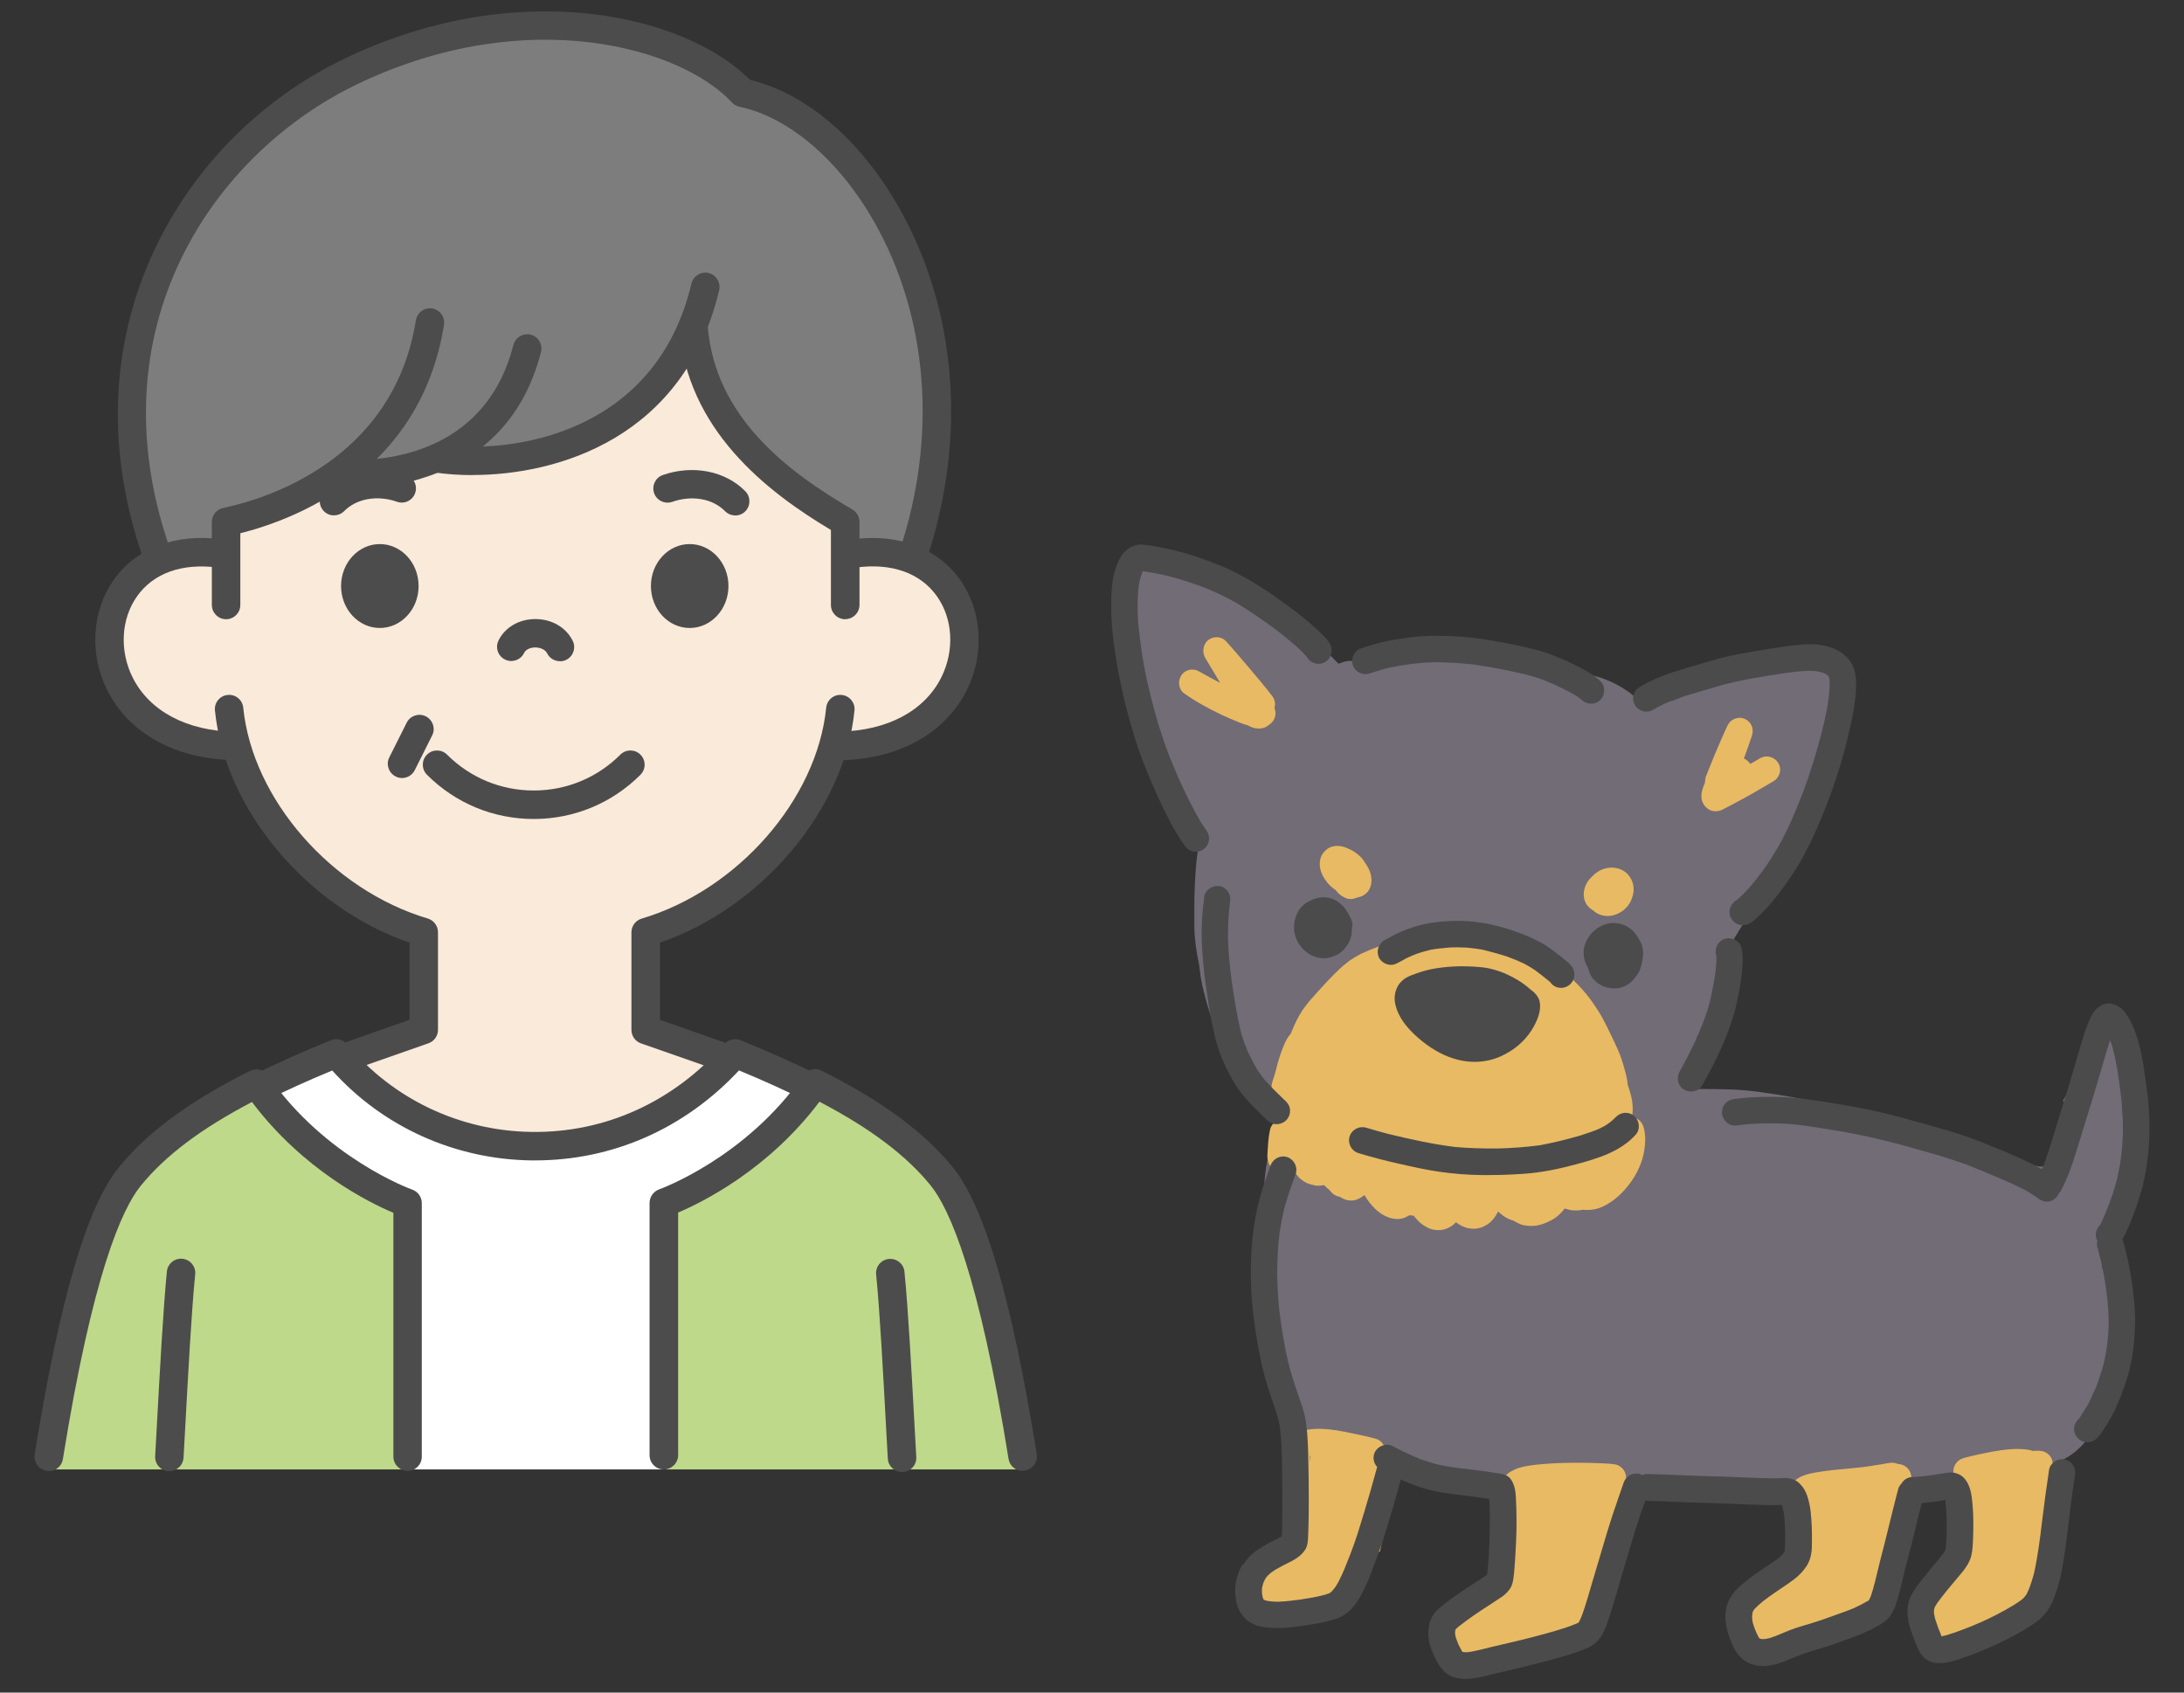
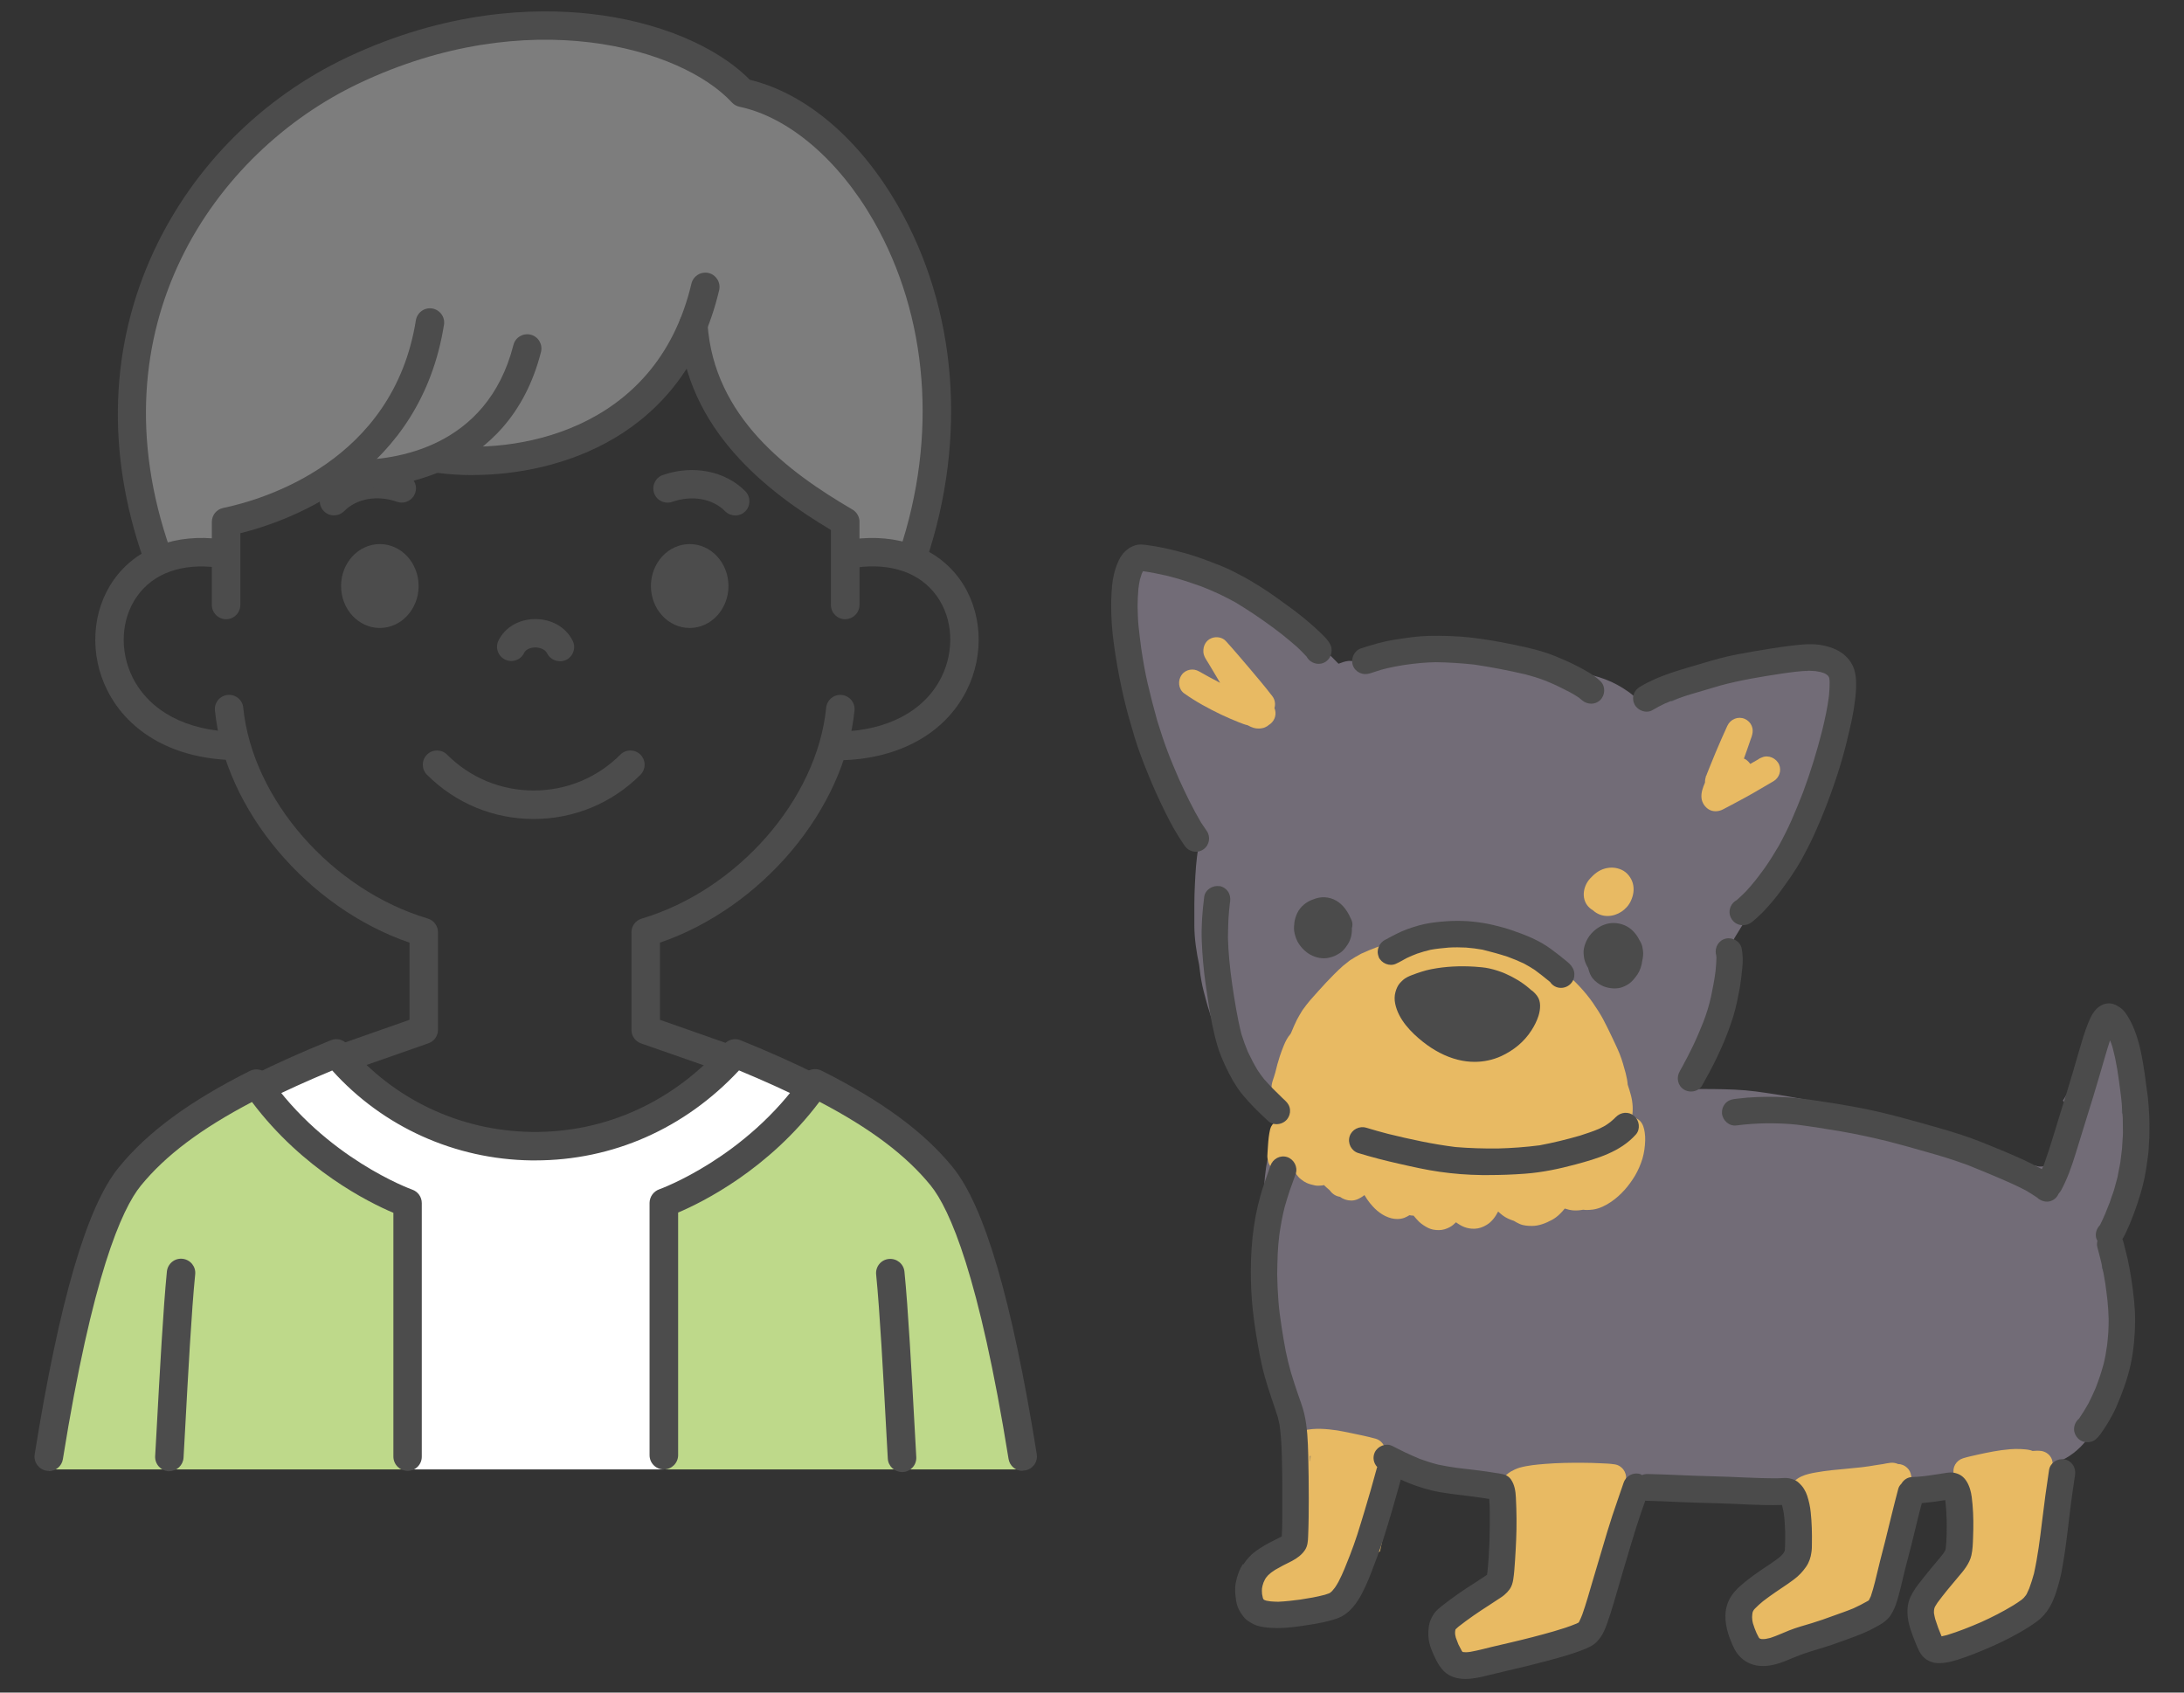
<svg xmlns="http://www.w3.org/2000/svg" id="_レイヤー_23" width="240" height="186" viewBox="0 0 240 186">
  <rect x="0" y="0" width="240" height="186" fill="#333333" stroke="none" />
  <defs>
    <style>.cls-1{fill:#7d7d7d;}.cls-2{fill:#faead9;}.cls-3{fill:#5a5c62;}.cls-4{fill:#fff;}.cls-5{fill:#4c4c4c;}.cls-6{fill:#4b4b4b;}.cls-7{fill:#e8ba63;}.cls-8{fill:#726c77;}.cls-9{fill:#bed98a;}</style>
  </defs>
  <path class="cls-1" d="M100.42,61.29c8.52-25.44-5.21-48.02-18.7-50.86-6.45-6.98-24.36-11.19-42.78-2.46-17.06,8.09-30.64,29.76-21.3,53.45,3.05-1.54,7.31-.58,7.31-.58v-3.25c3.55-.74,8.21-2.37,12.39-5.43,4.05.77,9.69-.95,10.96-1.52,7.31,1.03,22.25-.76,27.96-14.62.96,14.04,16.68,21.17,16.68,21.17v4c3.5-1.39,7.5.1,7.5.1Z" />
-   <path class="cls-2" d="M71.03,113.27v-10.5c13.01-5.32,17.43-11.93,20.88-20.82,20.76.2,16.68-24.75.94-20.93v-3.57s-16.17-8.17-16.68-21.43c-5.71,13.85-21.23,15.52-27.95,14.62-1.27.58-6.9,2.29-10.96,1.53-4.18,3.07-8.84,4.69-12.39,5.43v3.07c-16.36-2.43-17.75,20.95.97,21.54,3.46,8.89,9.1,16.11,20.88,20.56v10.42c-2.13.52-8.83,3.22-8.83,3.22,9.48,12.69,31.13,12.96,42.08.17-4.17-1.56-8.95-3.3-8.95-3.3Z" />
  <path class="cls-4" d="M89.07,119.62s-5.94,8.87-16.13,12.65l-.02,29.21h-28.13l-.02-29.21s-9.96-3.78-16.33-12.63c2.53-1.27,5.36-2.53,8.5-3.8,10.85,13.06,31.49,14.11,43.82,0,3.13,1.27,5.76,2.51,8.3,3.79Z" />
  <path class="cls-9" d="M44.84,161.48H5.42c2.36-16.12,5.3-27.73,8.89-32.13,3.08-3.78,7.59-7.03,13.9-10.2,6.69,9.67,16.61,13.12,16.61,13.12l.02,29.2Z" />
  <path class="cls-9" d="M112.52,161.48h-39.41l.02-29.2s9.91-3.46,16.61-13.12c6.32,3.17,10.83,6.42,13.91,10.2,3.58,4.4,6.52,16.01,8.88,32.13Z" />
  <path class="cls-5" d="M92.25,83.53c-.85,0-1.55-.68-1.56-1.54-.02-.86.67-1.58,1.54-1.59,5.27-.1,9.35-2.26,11.2-5.94,1.48-2.95,1.3-6.46-.48-8.95-1.82-2.55-4.97-3.67-8.89-3.14-.86.11-1.64-.49-1.76-1.34-.12-.86.49-1.64,1.34-1.76,5.05-.68,9.37.94,11.86,4.43,2.44,3.43,2.72,8.21.72,12.18-2.39,4.75-7.48,7.55-13.94,7.67-.01,0-.02,0-.03,0Z" />
  <path class="cls-5" d="M25.77,83.53s-.02,0-.03,0c-6.46-.12-11.54-2.91-13.94-7.65-2-3.96-1.73-8.74.71-12.17,2.47-3.49,6.78-5.11,11.81-4.45.86.11,1.46.9,1.35,1.76s-.9,1.46-1.76,1.35c-3.9-.51-7.05.61-8.85,3.16-1.77,2.49-1.95,6.01-.47,8.95,1.86,3.68,5.94,5.84,11.2,5.94.86.02,1.55.73,1.54,1.59-.02.85-.71,1.54-1.56,1.54Z" />
  <path class="cls-5" d="M46,64.4c0,2.55-1.91,4.61-4.26,4.61s-4.26-2.06-4.26-4.61,1.91-4.61,4.26-4.61,4.26,2.06,4.26,4.61Z" />
  <path class="cls-5" d="M71.53,64.4c0,2.55,1.91,4.61,4.26,4.61s4.26-2.06,4.26-4.61-1.91-4.61-4.26-4.61-4.26,2.06-4.26,4.61Z" />
  <path class="cls-5" d="M61.52,72.66c-.57,0-1.13-.32-1.4-.87-.24-.47-.85-.64-1.3-.64h0c-.43,0-1.02.16-1.23.61-.38.78-1.32,1.1-2.09.72-.78-.38-1.1-1.32-.72-2.09.71-1.45,2.25-2.35,4.03-2.36,0,0,.01,0,.02,0,1.8,0,3.37.91,4.1,2.38.39.77.07,1.71-.7,2.1-.22.11-.46.16-.7.16Z" />
  <path class="cls-5" d="M24.85,68.05c-.86,0-1.57-.7-1.57-1.57v-9.13c0-.74.52-1.38,1.25-1.53,4.34-.9,18.69-5.06,21.17-20.62.14-.85.94-1.44,1.79-1.3.85.14,1.44.94,1.3,1.79-2.59,16.25-16.49,21.43-22.38,22.91v7.88c0,.86-.7,1.57-1.57,1.57Z" />
  <path class="cls-5" d="M92.88,68.05c-.86,0-1.57-.7-1.57-1.57v-8.24c-7.01-4.19-15.9-11.01-16.68-22.44-.06-.86.59-1.61,1.45-1.67.86-.06,1.61.59,1.67,1.45.7,10.26,8.87,16.29,15.92,20.41.48.28.78.8.78,1.35v9.13c0,.86-.7,1.57-1.57,1.57Z" />
  <path class="cls-5" d="M80.79,56.64c-.41,0-.81-.16-1.12-.47-1.35-1.38-3.63-1.78-5.8-1.02-.82.28-1.71-.15-1.99-.96-.28-.82.15-1.71.96-1.99,3.32-1.15,6.87-.45,9.07,1.79.6.62.59,1.61-.02,2.21-.3.3-.7.45-1.09.45Z" />
  <path class="cls-5" d="M36.7,56.64c-.39,0-.79-.15-1.09-.45-.62-.6-.63-1.6-.02-2.21,2.19-2.24,5.75-2.94,9.07-1.79.82.28,1.25,1.18.96,1.99-.28.82-1.18,1.25-1.99.96-2.17-.76-4.45-.35-5.8,1.02-.31.31-.71.47-1.12.47Z" />
  <path class="cls-5" d="M38.98,53.7c-.86,0-1.57-.7-1.57-1.57s.7-1.57,1.57-1.57c4.27,0,14.53-1.23,17.44-12.65.21-.84,1.07-1.34,1.9-1.13.84.21,1.34,1.07,1.13,1.9-3.55,13.92-16.57,15-20.48,15Z" />
  <path class="cls-5" d="M51.94,52.21c-1.45,0-2.79-.1-3.97-.26-.86-.12-1.45-.91-1.33-1.77.12-.86.92-1.45,1.77-1.33,7.84,1.11,23.68-1.16,27.57-17.68.2-.84,1.04-1.36,1.88-1.17.84.2,1.36,1.04,1.17,1.88-3.82,16.21-17.71,20.32-27.08,20.32Z" />
  <path class="cls-5" d="M100.33,62.62c-.16,0-.33-.03-.5-.08-.82-.27-1.26-1.16-.99-1.98,4.21-12.57,3.17-25.82-2.86-36.33-3.84-6.69-9.34-11.37-14.72-12.5-.32-.07-.61-.23-.83-.47-5.58-6.04-22.46-10.88-40.96-2.11-15.99,7.58-29.31,26.85-20.76,51.25.29.82-.14,1.71-.96,1.99s-1.71-.14-1.99-.96c-4.12-11.77-3.7-23.52,1.21-33.97,4.34-9.23,11.86-16.74,21.16-21.15C49.1,1.13,58.72.84,64.87,1.52c7.32.81,13.83,3.5,17.53,7.25,6.16,1.48,12.08,6.52,16.3,13.89,6.47,11.29,7.6,25.46,3.11,38.88-.22.66-.83,1.07-1.48,1.07Z" />
  <path class="cls-5" d="M38.35,117.72l-1.04-2.95s4.02-1.41,7.69-2.7v-8.48c-11.19-3.84-20.29-14.6-21.38-25.51-.09-.86.54-1.63,1.4-1.71.86-.09,1.63.54,1.71,1.4,1.01,10.07,9.73,20.03,20.28,23.17.66.2,1.12.81,1.12,1.5v10.73c0,.67-.42,1.26-1.05,1.48-3.91,1.37-8.74,3.06-8.74,3.06Z" />
  <path class="cls-5" d="M79.18,117.72s-4.82-1.7-8.74-3.06c-.63-.22-1.05-.81-1.05-1.48v-10.73c0-.69.45-1.3,1.12-1.5,10.55-3.14,19.27-13.1,20.28-23.18.09-.86.85-1.49,1.71-1.4.86.09,1.49.85,1.4,1.71-1.09,10.9-10.19,21.67-21.38,25.51v8.48c3.68,1.29,7.69,2.7,7.69,2.7l-1.04,2.95Z" />
  <path class="cls-5" d="M18.62,161.68s-.06,0-.09,0c-.86-.05-1.52-.79-1.48-1.65l.16-2.88c.36-6.59.73-13.4,1.13-17.42.09-.86.85-1.49,1.71-1.4.86.09,1.49.85,1.4,1.71-.4,3.94-.78,11.02-1.12,17.27l-.16,2.88c-.05.83-.74,1.48-1.56,1.48Z" />
  <path class="cls-5" d="M58.79,127.52c-.13,0-.26,0-.39,0-8.42-.11-16.33-3.69-21.89-9.88-2.75,1.14-5.17,2.24-7.35,3.33-.77.39-1.71.07-2.1-.7-.39-.77-.07-1.71.7-2.1,2.53-1.27,5.34-2.53,8.61-3.86.63-.26,1.36-.07,1.79.45,5,6.02,12.39,9.53,20.27,9.63,8.11.11,15.64-3.33,21.17-9.66.44-.5,1.15-.67,1.77-.42,3.27,1.33,6.09,2.59,8.61,3.86.77.39,1.09,1.33.7,2.1-.39.77-1.33,1.09-2.1.7-2.18-1.09-4.6-2.19-7.37-3.34-5.97,6.4-13.88,9.89-22.41,9.89Z" />
  <path class="cls-5" d="M99.12,161.76c-.83,0-1.52-.65-1.56-1.48l-.15-2.72c-.34-6.34-.73-13.52-1.13-17.5-.09-.86.54-1.63,1.4-1.71.86-.08,1.63.54,1.71,1.4.41,4.06.78,10.97,1.15,17.65l.15,2.72c.05.86-.61,1.6-1.48,1.65-.03,0-.06,0-.09,0Z" />
  <path class="cls-5" d="M5.36,161.64c-.08,0-.17,0-.25-.02-.85-.14-1.43-.94-1.3-1.79,2.72-16.93,5.74-27.25,9.24-31.54,3.17-3.89,7.75-7.26,14.42-10.61.7-.35,1.55-.13,1.99.51,6.3,9.1,15.75,12.51,15.84,12.54.63.22,1.05.81,1.05,1.48v27.86c.01.86-.69,1.57-1.55,1.57h0c-.86,0-1.56-.7-1.57-1.56v-26.8c-2.7-1.14-9.94-4.73-15.54-12.18-5.61,2.94-9.51,5.88-12.21,9.19-2.13,2.61-5.34,9.95-8.57,30.06-.12.77-.79,1.32-1.54,1.32Z" />
  <path class="cls-5" d="M112.37,161.64c-.76,0-1.42-.55-1.54-1.32-3.23-20.11-6.45-27.45-8.57-30.06-2.7-3.31-6.6-6.25-12.21-9.19-5.6,7.45-12.84,11.04-15.53,12.18v26.67c-.01.86-.71,1.56-1.58,1.56h0c-.86,0-1.56-.7-1.56-1.57v-27.73c.01-.66.44-1.26,1.06-1.48.09-.03,9.54-3.44,15.84-12.54.44-.64,1.29-.86,1.99-.51,6.66,3.35,11.25,6.72,14.42,10.61,3.5,4.29,6.52,14.6,9.24,31.54.14.85-.44,1.66-1.3,1.79-.08.01-.17.02-.25.02Z" />
  <path class="cls-5" d="M58.65,90c-4.43,0-8.6-1.73-11.73-4.86-.61-.61-.61-1.6,0-2.21.61-.61,1.6-.61,2.21,0,2.54,2.54,5.92,3.94,9.52,3.94s6.98-1.4,9.52-3.94c.61-.61,1.6-.61,2.21,0s.61,1.6,0,2.21c-3.13,3.13-7.3,4.86-11.73,4.86Z" />
-   <path class="cls-5" d="M44.18,85.5c-.24,0-.47-.05-.7-.17-.77-.39-1.09-1.33-.7-2.1l1.91-3.81c.39-.77,1.33-1.09,2.1-.7.77.39,1.09,1.33.7,2.1l-1.91,3.81c-.27.55-.83.87-1.4.87Z" />
  <path class="cls-3" d="M161.08,183.31c.69,0,1.4-.17,2.25-.38.7-.17,1.4-.35,2.1-.51,1.48-.34,2.95-.7,4.42-1.09,1.34-.36,2.73-.73,4.01-1.27.17-.07.34-.15.5-.24.17-.09.32-.24.51-.48.29-.37.49-.88.65-1.34.24-.69.47-1.38.68-2.08l.1-.32c.4-1.39.81-2.78,1.22-4.17l.27-.92c.3-1,.6-2.01.91-3.01.29-.9.59-1.79.9-2.68l.11-.31c.17-.49.63-.82,1.14-.82.04,0,.07,0,.11,0,.04,0,.07,0,.11.02,1.15.03,2.3.08,3.45.13h.14c1.35.07,2.71.1,4.06.14.84.02,1.68.06,2.52.1,1.15.05,2.34.11,3.49.11.36,0,.73,0,1.1-.02.01,0,.03,0,.04,0,.5,0,.95.31,1.13.78l.06.18c.1.38.16.67.21.97.09.68.14,1.35.16,2.21,0,.68.01,1.35-.03,2.01,0,.03-.01.12-.02.15,0,.05-.02.11-.03.16-.02.08-.04.15-.06.22-.02.05-.08.18-.1.23-.08.15-.14.24-.2.32-.12.15-.19.24-.26.32-.16.16-.28.27-.41.38-.51.41-1.03.75-1.55,1.09l-.49.32c-.53.36-1.16.8-1.76,1.29-.69.57-1.21,1.07-1.46,1.68-.36.85-.28,1.92.22,3.2.13.33.26.65.43.96.25.48.63.84,1.1,1.05.28.12.61.18.97.18s.75-.06,1.17-.17c.46-.12.91-.32,1.4-.52l.19-.08c.68-.29,1.34-.53,2.02-.74l.59-.18c.91-.28,1.77-.54,2.63-.85l.72-.26c.83-.3,1.61-.58,2.35-.93.4-.19.79-.4,1.18-.62.29-.17.51-.34.7-.57.08-.1.19-.29.26-.43.08-.16.17-.32.22-.49.32-.91.53-1.84.77-2.83l.23-.94c.11-.45.58-2.25.7-2.71l.65-2.64c.17-.67.34-1.34.52-2.01.13-.49.56-.85,1.07-.9.78-.07,1.59-.17,2.49-.32.07-.01.13-.02.19-.02.27,0,.52.09.74.25.27.2.44.5.47.84l-.02-.12c.12.86.16,1.58.18,2.43,0,1.01,0,2.07-.1,3.12-.02.15-.04.25-.05.35,0,.06-.03.14-.05.19-.02.05-.04.1-.06.14-.02.03-.08.16-.09.19-.07.11-.14.22-.21.33-.33.45-.65.82-.96,1.19-.17.2-.34.4-.51.61-.47.58-.94,1.16-1.39,1.75-.28.36-.51.73-.7,1.11-.19.39-.26.96-.18,1.6.09.74.4,1.54.7,2.31.16.4.3.72.45,1.02.18.35.53.58.94.61.07,0,.13,0,.19,0,.7,0,1.48-.26,2.17-.5,1.24-.43,2.56-.97,4.15-1.72.56-.26,1.15-.57,1.9-1,.69-.39,1.27-.76,1.77-1.13.43-.31.79-.72,1.07-1.2.23-.39.44-.87.6-1.4.27-.86.45-1.51.57-2.13.34-1.8.57-3.67.78-5.49.13-1.11.27-2.22.43-3.33.09-.59.18-1.19.27-1.78.02-.11-.03-.24-.13-.29-.02,0-.03,0-.05,0-.56,0-1.06-.39-1.18-.94-.13-.55.14-1.11.64-1.36.74-.36,1.43-.92,2.05-1.65.23-.27.57-.43.92-.43.06,0,.12,0,.19.01l.12.02s.14-.05.37-.36c.24-.32.46-.66.67-1.01.4-.64.72-1.25.97-1.83.72-1.65,1.19-3.04,1.48-4.35.3-1.38.46-2.87.48-4.55.02-1.47-.19-2.98-.39-4.4-.11-.72-.24-1.44-.4-2.15-.08-.37-.18-.74-.28-1.11-.06-.25-.13-.49-.19-.74-.02-.05-.05-.1-.06-.12-.14-.35-.12-.74.07-1.07.02-.04.06-.09.08-.13.17-.29.35-.7.55-1.14l.11-.26c.1-.22.19-.46.27-.69l.15-.38c.14-.36.27-.72.39-1.09.5-1.46.85-2.92,1.02-4.36l.06-.46c.04-.26.08-.52.09-.77l.08-1.41c.02-.27.01-.54,0-.81v-.51c0-.29,0-.59-.02-.88l-.04-.54c-.03-.52-.07-1.04-.13-1.56-.1-.83-.21-1.66-.33-2.49-.23-1.55-.48-3.05-1.03-4.45-.11-.29-.23-.57-.38-.84-.29-.55-.51-.95-.83-1.14-.2-.12-.33-.19-.43-.2,0,0,0,0-.01,0-.11,0-.21.03-.29.07-.38.2-.65.71-.92,1.41-.35.86-.62,1.8-.88,2.71l-.72,2.5c-.22.77-.45,1.51-.68,2.24l-.16.51c-.02.08-.05.15-.09.22,0,.09-.03.18-.06.28,0,0-.71,2.32-.87,2.85-.42,1.37-.85,2.8-1.35,4.18-.02.04-.07.16-.09.2-.17.34-.49.61-.86.69-.21.04-.41.07-.6.07s-.39-.02-.57-.07c-.18,0-.37-.05-.54-.14l-.21-.11c-.41-.22-.83-.44-1.25-.63-1.25-.56-2.62-1.13-4.32-1.81-1.22-.49-2.59-.94-4.31-1.44l-.45-.13c-1.36-.39-2.71-.78-4.08-1.14-1.24-.32-2.86-.73-4.49-1.03-1.4-.26-2.88-.5-4.4-.73-.55-.08-1.11-.15-1.66-.21l-.69-.13c-1.49-.28-2.99-.52-4.46-.71-1.38-.18-2.77-.23-4.45-.25h-1.66c-.53,0-.99-.34-1.15-.84-.16-.5.02-1.05.44-1.36,1.21-2.07,2.12-3.97,2.8-5.79.19-.52.38-1.03.53-1.55.14-.46.27-.93.36-1.4l.09-.45c.09-.4.17-.8.24-1.21.1-.61.18-1.26.26-2.12.06-.61.04-1.16-.06-1.7,0,0-.04-.05-.13-.09-.49-.22-.78-.74-.7-1.28,0,0,.02-.13.02-.14.03-.16.09-.33.17-.47l.9-1.46c.22-.36.61-.58,1.04-.58.01,0,.03,0,.05,0,.22-.05.48-.28.63-.43l.18-.17c.28-.24.54-.51.79-.78.51-.55.96-1.08,1.35-1.61.87-1.16,1.78-2.42,2.52-3.79.36-.67.72-1.34,1.04-2.03.33-.71.64-1.44.95-2.17.57-1.36,1.11-2.8,1.6-4.29.41-1.21.79-2.54,1.2-4.17.32-1.27.68-2.77.86-4.3.09-.74.16-1.61.04-2.4-.08-.54-.32-.99-.71-1.37-.4-.39-.97-.65-1.77-.84-.38-.09-.81-.13-1.3-.13-.62,0-1.26.07-1.91.15-.74.09-1.47.19-2.2.31-1.25.2-2.49.41-3.73.64-1.23.23-2.42.58-3.64.94l-.95.28c-2.02.59-3.92,1.15-5.62,2.17-.08.05-.12.09-.14.12,0,.04,0,.07,0,.09-.07.43-.37.8-.78.95-.14.05-.28.07-.42.07-.29,0-.57-.1-.79-.29-.51-.44-1.05-.81-1.59-1.11-.7-.38-1.47-.68-2.37-.91-.14-.04-.27-.1-.39-.18-.52-.37-1.12-.68-1.74-1-.69-.36-1.42-.67-2.1-.95-1.42-.59-2.96-.93-4.42-1.23-1.27-.26-2.95-.58-4.65-.77-1.13-.12-2.29-.18-3.57-.18-.3,0-.6,0-.9.01-1.17.02-2.37.21-3.53.39-1.32.21-2.59.6-3.56.92-.05.02-.11.12-.11.23,0,.35-.15.69-.41.92-.22.2-.51.3-.8.3-.05,0-.11,0-.17-.01l-.18-.03c-.17.01-.42.11-.72.23-.14.06-.3.08-.44.08-.32,0-.63-.13-.87-.36l-.71-.72s-.15-.13-.17-.15c-.35-.34-.47-.86-.29-1.32.03-.08.05-.15.04-.19,0-.03-.06-.11-.16-.25-.15-.22-.4-.46-.64-.68l-.14-.13c-.26-.25-.52-.5-.79-.73-.67-.58-1.19-1.01-1.7-1.39-.71-.53-1.42-1.05-2.14-1.56-.53-.38-1.07-.76-1.63-1.1l-1.2-.73c-.21-.13-.44-.25-.66-.37l-.36-.19c-.53-.28-1.15-.61-1.78-.86-1.41-.57-2.93-1.16-4.47-1.55-.76-.2-1.46-.37-2.16-.5-.34-.06-.67-.12-1.01-.17l-.14-.02c-.25-.04-.51-.08-.77-.08-.14,0-.24.02-.32.05-.14.06-.21.09-.28.13-.12.08-.21.16-.31.24-.15.13-.31.37-.44.65-.32.68-.53,1.49-.63,2.48-.1,1-.09,2-.07,2.85.04,1.54.25,3.06.47,4.48.22,1.45.51,2.93.88,4.51.34,1.47.76,2.91,1.17,4.26.41,1.36.94,2.69,1.49,4.04.5,1.23,1.08,2.51,1.78,3.93.73,1.49,1.4,2.64,2.11,3.62.07.09.18.1.21.1.07-.01.14-.02.21-.02.32,0,.63.12.86.34.28.27.42.65.36,1.04-.19,1.21-.27,2.43-.32,3.47-.07,1.51-.06,3.08-.05,4.47,0,1.21.17,2.5.5,4.05.01.04.02.09.02.14.07.76.18,1.47.32,2.15.06.29.14.58.21.86l.09.35c.16.62.32,1.14.49,1.67.02.05.03.11.04.16l.06.37c.05.27.09.55.15.82.17.82.35,1.56.56,2.26.19.62.45,1.28.79,2.02.6,1.29,1.14,2.19,1.75,2.94.84,1.03,1.81,1.96,2.73,2.81.43.1.79.41.91.84.12.42.02.87-.29,1.19-.18.57-.23,1.14-.26,1.62l-.08,1.12c.03.16.04.43,0,.6-.06.23-.1.47-.14.71-.08.55-.13,1.1-.17,1.65,0,.1-.03.2-.06.3l-.09.27c-.23.69-.43,1.41-.62,2.19-.33,1.38-.54,2.83-.65,4.45-.1,1.39-.11,2.86-.04,4.5.06,1.33.21,2.76.49,4.51.24,1.55.52,3.2.97,4.8.24.85.53,1.69.81,2.53.2.6.41,1.21.6,1.81.09.34.16.65.22.95.26,1.8.28,3.54.31,5.23,0,0,0,.45,0,.47.01,1.2.02,2.4,0,3.6v.59c0,.9-.01,1.79-.07,2.69-.02.41-.26.79-.62.99-.28.15-.56.3-.84.44-.34.17-.69.34-1.01.54-.3.18-.6.37-.88.57-.37.27-.73.65-1.05,1.13-.27.41-.47.95-.6,1.6-.1.49-.04,1.04.05,1.56.06.42.27.83.62,1.25.11.13.37.27.61.4.1.06.34.16.81.23.41.06.83.09,1.29.09.97,0,1.96-.13,2.89-.28.66-.1,1.32-.2,1.97-.35.33-.07.66-.15.98-.25.16-.05.32-.11.48-.17.24-.1.48-.26.78-.53.36-.32.67-.79.94-1.24.18-.3.33-.61.48-.93l.1-.2c.19-.4.35-.82.52-1.23l.09-.24c.29-.73.56-1.47.83-2.22.02-.05.03-.09.06-.13.01-.05.03-.11.04-.14l.1-.28c.1-.27.19-.55.28-.82.62-1.94,1.23-4.04,1.88-6.41.09-.34.33-.63.65-.78.16-.08.34-.12.52-.12s.34.04.5.11l.23.1c.13.06.26.12.4.18,1.21.5,2.32.83,3.41,1.01.8.14,1.61.23,2.41.33l1.05.13c.43.06.86.12,1.28.19l.6.09c.56.08.98.54,1.03,1.1.04.48.05.97.06,1.45.02,2.7-.06,4.86-.27,6.82-.02.14-.03.25-.05.36-.05.32-.23.6-.49.78-.12.08-.51.35-.51.35-.31.21-.61.41-.92.61l-.14.09c-.54.35-1.07.69-1.59,1.06-.56.4-1.12.8-1.65,1.22-.32.26-.62.49-.73.69-.19.31-.29.56-.32.77-.06.37-.07.67-.05.97.05.68.38,1.42.74,2.12.2.39.4.68.61.88.42.41,1.04.5,1.48.5h.02Z" />
  <path class="cls-8" d="M123.73,70.15c-.04-.31-.08-.62-.1-.94-.01-.28,0-.56.03-.84.06-.58.53-1.05,1.08-1.19-.11-.38-.21-.76-.32-1.14-.1-.36-.2-.72-.29-1.08-.1-.4-.21-.82-.16-1.23.1-.7.64-1.28,1.31-1.47.86-.24,1.79-.08,2.63.2,1.05.36,2.02.85,2.96,1.42.37.04.74.11,1.11.19.8.16,1.58.41,2.35.69,1.55.55,3.02,1.26,4.46,2.06,1.35.75,2.66,1.6,3.95,2.46,1.29.86,2.53,1.83,3.63,2.93.24.24.48.49.72.73.37-.14.73-.28,1.13-.31.41-.03.8.07,1.11.31.12-.02.24-.03.36-.05.33-.04.66-.08.98-.11,0,0,.01,0,.02,0,.19-.04.39-.07.58-.11.44-.14.9-.25,1.35-.33.05-.06.11-.11.17-.16.28-.21.58-.31.91-.4.53-.14,1.06-.23,1.59-.34,1.86-.38,3.81-.36,5.69-.15,2.08.24,4.16.73,6.06,1.62.27.13.53.27.8.41,1,.32,1.99.64,2.99.96.27-.35.69-.58,1.14-.57.45,0,.87.08,1.29.19.04,0,.09.01.13.02.55.08,1.1.17,1.64.3.93.24,1.84.57,2.68,1.03.86.47,1.69,1.03,2.36,1.75.02,0,.05-.01.07-.02.24-.11.49-.22.74-.31.73-.26,1.61-.45,2.33-.03.2.12.35.27.49.45.49-.22.98-.44,1.48-.63,0,0,.01,0,.02,0,.14-.34.41-.64.77-.8,1.01-.45,2.05-.82,3.09-1.18.13-.04.25-.08.38-.12.21-.42.62-.73,1.12-.82.64-.12,1.3-.13,1.96-.17.41-.02.83-.06,1.25-.04.46.02.93.03,1.39.12.27.06.53.16.77.29.53-.18,1.09-.36,1.66-.27.31.05.67.11.94.29,0,0,.01,0,.02.01.27-.32.7-.51,1.12-.52.93-.01,1.85.72,2.2,1.56.41.97.3,2.02.06,3.02-.32,1.39-.84,2.72-1.4,4.03-.77,1.81-1.58,3.6-2.35,5.4-.59,1.39-1.12,2.8-1.67,4.21-.28.72-.56,1.44-.85,2.15-.29.73-.58,1.46-.91,2.17-.35.73-.68,1.47-1.08,2.17-.38.68-.77,1.35-1.17,2.02-.41.68-.82,1.36-1.24,2.03-.2.32-.4.65-.6.98-.03.05-.06.1-.09.15-.14.97-.35,1.93-.54,2.88-.16.82-.38,1.62-.58,2.43-.11.45-.28.89-.42,1.32-.13.39-.29.77-.44,1.15-.13.33-.3.65-.46.97-.2.4-.4.79-.63,1.17-.1.16-.24.29-.38.4-.21.8-.42,1.61-.65,2.41-.36,1.27-.73,2.54-1.14,3.81,1-.01,2-.01,3,0,1.53.02,3.07.06,4.59.26,1.52.2,3.03.44,4.53.72.81.15,1.63.31,2.43.48.75.16,1.48.35,2.21.55,1.5.41,2.98.9,4.44,1.41,1.42.5,2.84,1.02,4.25,1.55,1.53.58,3.05,1.17,4.54,1.83.66.29,1.31.61,1.96.92.87.42,1.74.87,2.64,1.21.2.06.39.12.59.17.05,0,.11.02.16.02.02,0,.04,0,.05,0,.03-.03.06-.06.09-.09.1-.12.2-.24.29-.36.09.06.18.12.27.18.19.12.42.18.63.23.13.03.26.05.38.05.38,0,.75-.14,1.03-.42.1-.1.17-.2.24-.31.06.03.13.05.2.07.69.19,1.45-.17,1.73-.84.27-.65.48-1.33.71-1.99.2-.58.4-1.16.59-1.74.12-.31.26-.62.3-.95.03-.14.04-.27.05-.41,0-.19-.05-.37-.1-.56-.07-.28-.23-.52-.44-.7.11-.18.21-.35.32-.53.26-.46.51-.93.75-1.4.33-.76.63-1.52.92-2.29.13-.39.26-.78.39-1.17.1-.29.22-.58.36-.85.1-.2.2-.39.34-.57.16-.22.34-.38.56-.55.66-.49,1.53-.35,2.04.26.26.31.39.65.44,1.05.02.16.04.32.05.48.25,2.3.37,4.62.31,6.93.26.19.48.45.57.77.03.11.07.23.09.35.11.21.18.45.19.7.01.24.02.47.02.71,0,.12.02.24.02.36.04.76.05,1.52,0,2.28-.09,1.49-.39,2.97-.77,4.42-.3,1.15-.69,2.28-1.12,3.38-.23.58-.46,1.15-.69,1.73-.14.41-.29.82-.58,1.15,0,.05.02.1.02.16.03.34.05.68.06,1.01.31.71.58,1.44.82,2.18,1.02,3.19,1.23,6.61.35,9.85-.22.8-.48,1.58-.8,2.34-.11.26-.21.55-.34.81-.03.09-.08.17-.12.25.03.25.01.5-.06.77-.12.43-.33.85-.54,1.24-.22.39-.45.76-.72,1.12-.78,1.07-1.77,1.99-2.98,2.56-1.26.6-2.61,1.02-3.97,1.33-1.38.31-2.78.57-4.18.78-.67.1-1.35.15-2.02.19-.34.02-.68.04-1.02.06-.22,0-.44.03-.67.03s-.47-.02-.69-.09c-.38-.13-.71-.37-.89-.71-.25.03-.5.06-.75.08-.11.01-.22.01-.33.02,0,.01,0,.03-.01.04-.12.29-.34.49-.57.69-.24.22-.63.32-.93.42-.38.14-.77.27-1.16.37-.94.25-1.89.39-2.85.55-.62.1-1.25.14-1.87.21-.26.03-.52.04-.78.06-.35.02-.71.06-1.06.07-.79.03-1.57.05-2.36.05-.73,0-1.46-.03-2.19-.08-1.59-.1-3.18-.19-4.78-.23-1.58-.04-3.16-.18-4.69-.56-1.55-.39-3.05-.94-4.54-1.5,0,0,0,0,0,0-.13,0-.27,0-.4,0-.17.4-.52.76-.95.85-.76.16-1.51.3-2.28.38-.78.09-1.57.15-2.35.2-.78.04-1.56.07-2.34.07-.85,0-1.7-.03-2.55-.08-1.9-.13-3.77-.45-5.65-.76-.49-.08-.98-.17-1.46-.25-.66-.06-1.33-.12-1.99-.19-1.04-.12-2.12-.19-3.14-.45-.32-.08-.58-.29-.77-.54-.84-.11-1.68-.26-2.51-.47-.7-.18-1.39-.38-2.08-.59-.25-.08-.51-.16-.76-.24,0,.17-.03.34-.1.51-.2.5-.56.82-1.08.97-.16.04-.33.06-.5.06-.23,0-.46-.03-.68-.04-.49-.04-.98-.08-1.47-.13-1-.12-1.99-.34-2.94-.66-.55-.19-1.09-.38-1.62-.62-.48-.22-.96-.47-1.41-.74-.43-.26-.87-.53-1.29-.82-.24-.16-.47-.33-.69-.5-.13-.1-.24-.21-.33-.34-.32-.24-.62-.5-.91-.78-.57-.55-.55-1.51,0-2.06.04-.04.09-.06.14-.09-.58-1.28-1.09-2.59-1.54-3.92-.32-.93-.61-1.86-.88-2.8-.73-.08-1.28-.68-1.3-1.42-.06-1.73-.1-3.45-.12-5.18-.19-1.34-.3-2.71-.29-4.07,0-1.58.09-3.18.37-4.74.14-.79.32-1.57.5-2.35.05-.74.12-1.48.23-2.22.18-1.15.57-2.28.99-3.37.04-.15.07-.29.11-.44.11-.4.23-.78.36-1.17-.46-.4-.92-.8-1.37-1.23-.49-.47-.95-.97-1.39-1.48-.06-.07-.11-.14-.17-.21-.49-.07-.93-.38-1.16-.86-.42-.91-.84-1.83-1.24-2.75-1.2-2.22-2.16-4.59-2.8-7.04-.01-.03-.01-.06-.02-.09-.11-.42-.23-.84-.32-1.27-.16-.75-.27-1.51-.35-2.28-.3-1.42-.52-2.85-.53-4.3,0-1.51-.02-3.03.06-4.54.07-1.37.14-2.72.39-4.07.08-.41.17-.81.27-1.21-.26-.44-.51-.88-.76-1.32-.23-.41-.46-.81-.67-1.23-.31-.61-.61-1.23-.92-1.84-.33-.67-.61-1.35-.9-2.04-.28-.66-.55-1.32-.8-1.99-.11-.29-.22-.57-.33-.86,0-.01-.01-.03-.02-.04-.15-.31-.29-.63-.44-.95-.27-.6-.54-1.2-.8-1.81-.23-.54-.43-1.08-.63-1.63-.18-.48-.36-.95-.51-1.44-.2-.68-.41-1.36-.61-2.03-.07-.23-.11-.47-.16-.7-.01-.05-.02-.1-.04-.16-.29-.86-.57-1.73-.84-2.6-.12-.39-.05-.79.15-1.12Z" />
  <path class="cls-6" d="M162.56,109.19c.18.03.36.05.54.09.33.09.66.2.98.31.24.1.47.2.7.32.32.18.64.38.94.59.17.13.35.26.51.4,0,0,0,.01,0,.02-.06.13-.12.26-.18.39-.12.21-.24.41-.37.6-.11.15-.23.3-.36.44-.12.11-.23.22-.36.33-.17.14-.35.26-.54.39-.16.09-.32.18-.49.27-.22.1-.44.18-.66.26-.2.05-.39.1-.59.14-.14.02-.28.03-.41.04-.26,0-.52-.01-.78-.04-.17-.02-.33-.05-.49-.09-.23-.06-.46-.13-.69-.21-.31-.13-.62-.27-.92-.42-.3-.17-.59-.35-.87-.55-.33-.25-.64-.51-.96-.78-.26-.25-.51-.51-.75-.79-.1-.14-.21-.28-.3-.43-.08-.15-.17-.3-.24-.45-.02-.05-.04-.1-.06-.15.26-.1.52-.19.78-.28.42-.12.84-.22,1.27-.31.67-.1,1.35-.16,2.03-.19.76,0,1.51.03,2.26.1Z" />
  <path class="cls-6" d="M161.21,114.52c.24-.06.45-.17.64-.34.07.03.14.06.21.08.47.15.99.04,1.39-.25.07-.05.13-.1.19-.16.09.04.17.07.26.1.59.21,1.2-.04,1.56-.49h0c.39.09.77.09,1.13-.11.34-.18.57-.49.7-.85.14-.41.17-.82.08-1.25-.11-.48-.18-.99-.37-1.45-.15-.38-.32-.73-.64-1-.31-.26-.69-.34-1.09-.32-.2,0-.38.07-.55.16-.26-.08-.54-.1-.8-.04-.27.07-.51.2-.69.39-.06-.03-.12-.07-.19-.1-.35-.19-.77-.18-1.13-.03-.01-.02-.02-.03-.03-.05-.14-.21-.36-.35-.57-.48-.59-.39-1.34-.24-1.8.22-.58-.24-1.29-.08-1.69.42-.01.02-.03.04-.05.06-.03-.02-.06-.04-.1-.06-.21-.25-.5-.42-.83-.46-.56-.06-1.14,0-1.58.41-.4.38-.58.95-.45,1.48.14.63.72,1.09,1.36,1.12.04,0,.07,0,.1,0,.05.03.09.06.13.09.13.11.26.22.39.34.22.23.43.46.64.69.1.13.21.25.32.37.13.14.28.23.43.33.36.24.78.28,1.16.16.14.21.29.42.47.6.3.29.67.46,1.07.46.11,0,.22-.01.33-.04Z" />
  <path class="cls-7" d="M212.79,173c.36-.36.75-.69,1.13-1.03.1-.09.19-.19.29-.28.12-.26.23-.53.33-.8.05-.17.09-.34.13-.51.04-.25.07-.5.1-.74.05-.8.06-1.6.08-2.4.01-.45.03-.9.09-1.34.04-.32.1-.65.19-.96-.07-.82-.14-1.63-.2-2.45-.1-.14-.17-.29-.22-.45-.21-.78.26-1.56,1.02-1.79.52-.16,1.05-.27,1.58-.39.57-.13,1.13-.24,1.71-.35.62-.11,1.24-.2,1.86-.25.4-.03.79-.04,1.18-.02.36.02.76.04,1.11.14.07.02.13.05.19.07.32-.03.64-.04.96,0,.44.07.83.32,1.06.71.2.35.23.73.15,1.12-.06.25-.17.46-.31.63.35.23.61.6.66,1.03.05.37.07.73.04,1.1-.02.24-.04.48-.08.72-.05.31-.1.61-.15.92-.08.5-.19,1-.32,1.48-.06.24-.13.47-.19.7-.01.32-.04.67-.13.97-.08.25-.17.46-.31.66-.06.4-.13.81-.19,1.21-.05.27-.1.54-.15.81-.07.37-.13.74-.22,1.1-.21.83-.41,1.67-.71,2.48-.32.89-.74,1.74-1.46,2.38-.56.5-1.16.93-1.83,1.27-.73.37-1.46.75-2.22,1.04-.74.28-1.48.55-2.23.79-.32.1-.65.21-.98.3-.36.1-.76.21-1.15.21-.24,0-.47-.04-.69-.14-.4-.18-.73-.41-.97-.78-.19-.29-.33-.63-.38-.98-.29-.3-.52-.69-.6-1.07-.24-1.09.01-2.29.5-3.29.33-.68.8-1.29,1.33-1.82Z" />
  <path class="cls-7" d="M192,174.55c.65-.51,1.31-1,2-1.47.64-.43,1.32-.81,1.96-1.23.08-.05.15-.11.23-.17l.14-.13s.07-.09.11-.14c.02-.03.04-.07.06-.1.08-.18.16-.37.23-.56.05-.17.1-.33.14-.5.02-.16.04-.31.06-.47.04-.83,0-1.67-.04-2.5-.05-.53-.1-1.06-.16-1.6-.08-.75-.26-1.57.04-2.28.48-1.12,1.76-1.42,2.84-1.6.53-.09,1.06-.17,1.6-.23,1.12-.12,2.24-.2,3.36-.33.54-.06,1.08-.15,1.62-.24.24-.04.49-.07.73-.11.28-.06.55-.11.83-.14.29-.03.58.02.84.14.38,0,.74.16,1.01.43.24.23.36.52.42.84.11.55-.1,1.13-.24,1.66-.19.73-.38,1.47-.59,2.2-.42,1.53-.83,3.06-1.3,4.57-.26.82-.52,1.64-.81,2.45-.26.71-.59,1.43-1.01,2.06-.63.95-1.36,1.86-2.34,2.48-.8.51-1.69.84-2.57,1.19-.7.28-1.41.52-2.12.76-.76.27-1.52.54-2.29.76-.74.21-1.49.41-2.25.54-.39.07-.79.13-1.18.16-.37.04-.75.08-1.12.08-.11,0-.22,0-.33-.01-.14,0-.27-.02-.41-.05-.22-1-.43-1.99-.65-2.99-.07-.38-.13-.75-.3-1.09-.1-.21-.24-.39-.4-.53.24-.32.51-.63.8-.91.35-.33.71-.65,1.09-.95Z" />
  <path class="cls-7" d="M158.65,180.03c.18-.55.44-1.1.76-1.59.33-.5.68-.99,1.1-1.42.17-.18.35-.35.52-.53.65-.65,1.38-1.24,2.08-1.84.35-.31.7-.61,1.02-.95.05-.06.1-.11.15-.18.07-.11.13-.22.19-.33.03-.06.05-.13.08-.19.06-.19.11-.37.16-.56.07-.36.11-.71.14-1.07.06-1.1,0-2.2-.06-3.3-.05-.69-.11-1.39-.15-2.08-.04-.66-.08-1.31-.02-1.97.05-.53.21-1.14.56-1.56.24-.28.5-.55.83-.74.31-.18.63-.33.97-.43.92-.26,1.87-.34,2.83-.42,1.38-.11,2.76-.13,4.14-.12.63,0,1.26.02,1.89.05.53.02,1.07.04,1.59.12.79.11,1.35.85,1.25,1.64,0,.03-.01.07-.02.1,0,0,0,0,.01,0,.5.29.79.88.71,1.45-.16,1.14-.47,2.23-.77,3.34-.16.61-.33,1.23-.49,1.84-.4,1.51-.82,3.01-1.26,4.51-.2.69-.41,1.38-.62,2.06-.26.82-.5,1.65-.79,2.45-.14.39-.32.75-.59,1.07-.26.32-.6.54-.95.75-.63.36-1.37.56-2.08.72-.78.17-1.57.34-2.36.51-1.5.32-3,.58-4.5.85-.91.2-1.81.46-2.7.72-.24.07-.49.15-.73.21-.38.09-.74.16-1.13.17-.02,0-.03,0-.05,0-.23,0-.51-.07-.72-.16-.24-.1-.46-.28-.65-.46-.28-.28-.5-.72-.53-1.12-.02-.27-.05-.55,0-.82.05-.25.1-.5.18-.75Z" />
  <path class="cls-7" d="M137.65,173.52c.05-.19.1-.38.15-.57.06-.16.12-.31.19-.46.04-.08.09-.15.13-.23.07-.09.14-.18.21-.27.2-.21.41-.41.63-.6.4-.31.79-.61,1.2-.9.43-.32.83-.64,1.18-1.05.3-.35.48-.89.48-1.34,0-.28-.03-.52-.12-.79-.07-.22-.17-.42-.28-.62-.08-.14-.16-.28-.24-.41.06-.4.09-.8.12-1.2,0-.63,0-1.26-.03-1.89-.07-.96-.17-1.91-.23-2.87-.02-.38,0-.83.11-1.2.07-.21.14-.43.26-.61.13-.2.27-.37.43-.54.35-.37.91-.65,1.41-.77.63-.15,1.26-.2,1.91-.18.6.02,1.19.08,1.78.17.5.08,1,.19,1.5.29.91.19,1.82.37,2.72.62.51.14.89.55,1.02,1.04.52.1.99.47,1.15,1.03.22.8.03,1.64-.09,2.45-.14.94-.32,1.87-.52,2.8-.16.77-.33,1.55-.49,2.32-.19.91-.38,1.82-.58,2.73-.19.12-.36.29-.47.49-.72,1.27-1.37,2.58-2.09,3.86-.34.61-.69,1.21-1.03,1.82-.06.11-.13.22-.19.33-.32-.04-.64-.02-.97,0-.62.05-1.23.15-1.84.25-.88.15-1.75.32-2.63.5-1.45.29-2.92.5-4.4.62.34-.35.44-.82.46-1.29.02-.55-.21-1.07-.48-1.53,0,0,0,0,0-.01,0,0,0,0,0,0-.12-.2-.26-.38-.42-.55-.01-.1-.02-.19-.03-.28,0-.11,0-.23,0-.34.02-.27.06-.54.11-.81ZM146.6,175.42c.16-.15.31-.31.46-.47.14-.17.27-.34.39-.51.06-.09.11-.19.17-.29-.21.12-.44.19-.7.19h-.05c0,.1-.02.21-.04.31-.03.19-.1.37-.16.55-.03.1-.1.18-.15.27.02-.02.05-.04.08-.06ZM143.96,160.44c0,.06.01.12.02.18.01-.21.02-.42.04-.63-.02,0-.04.01-.06.02,0,0,0,0,0,0,0,.14,0,.29.01.43ZM143.95,160.01s0,0,0,0c0,0,0,0,0,0h0ZM143.32,169.64c.02-.18.03-.37.04-.55-.1.21-.21.42-.33.63.09-.03.19-.06.29-.08Z" />
  <path class="cls-7" d="M150.57,132.25c-.23-.29-.44-.6-.63-.92-.24.19-.5.35-.79.47-.21.09-.44.13-.67.13-.44,0-.89-.15-1.23-.41,0,0,0,0,0,0-.41-.06-.78-.27-1.06-.63-.02-.03-.05-.06-.08-.1-.21-.18-.42-.36-.62-.56-.06.01-.11.03-.17.04-.26.02-.54.06-.81,0-.32-.07-.62-.14-.93-.28-.23-.11-.43-.24-.62-.4-.37-.28-.62-.68-.8-1.1-.21.08-.43.13-.66.14-.07,0-.14,0-.2,0-.17.07-.35.1-.54.1-.13,0-.26-.02-.38-.05-.47-.13-.9-.53-1.02-1.02-.05-.22-.1-.44-.09-.66,0-.12.02-.25.02-.37.02-.25.03-.5.05-.76.04-.61.1-1.2.24-1.79.09-.35.32-.65.63-.84-.08-.65-.1-1.3-.1-1.96h0c0-.12.04-.23.07-.34,0,0,0,0-.01-.01-.1-.17-.15-.34-.18-.52-.06-.08-.12-.18-.16-.28-.13-.3-.12-.6-.08-.92.04-.29.16-.6.25-.88.05-.15.09-.3.14-.46.14-.61.31-1.21.5-1.8.13-.41.29-.81.45-1.21.18-.44.41-.88.72-1.23.02-.04.04-.09.07-.13.2-.48.4-.96.63-1.42.19-.36.39-.7.6-1.04.26-.38.55-.74.87-1.13l.02-.02c1.13-1.27,2.29-2.59,3.57-3.74.24-.2.49-.4.77-.61.38-.25.79-.49,1.25-.74.54-.25,1.08-.47,1.66-.69.04-.01.09-.02.14-.04,1.17-.57,2.41-1.05,3.68-1.36,1.49-.36,3.03-.58,4.56-.54,1.51.04,3.03.15,4.52.47.75.16,1.47.37,2.18.66.69.29,1.36.63,2,1,1.28.75,2.5,1.59,3.62,2.55,1.15.99,2.2,2.08,3.07,3.32.4.58.79,1.18,1.13,1.8.35.65.67,1.32.99,1.99.29.62.59,1.23.85,1.87.27.69.47,1.41.66,2.12.1.41.19.83.22,1.25.13.39.26.79.36,1.19.2.78.25,1.59.11,2.37.32.04.62.17.86.4.35.35.47.82.54,1.29.04.28.06.58.05.87-.02.68-.11,1.35-.3,2.01-.2.65-.48,1.3-.83,1.89-.68,1.12-1.52,2.1-2.61,2.85-.58.4-1.28.75-1.99.85-.24.03-.48.05-.72.05-.12,0-.25-.02-.37-.03-.37.07-.74.1-1.11.07-.31-.03-.61-.1-.91-.2-.16.21-.34.41-.53.59-.26.26-.57.5-.9.67-.65.35-1.4.65-2.15.65h-.02c-.45,0-.94-.03-1.36-.22-.23-.1-.44-.22-.65-.35,0,0-.01,0-.02,0-.42-.14-.82-.31-1.18-.58-.18-.14-.35-.28-.51-.43-.3.58-.69,1.12-1.25,1.46-.41.25-.84.41-1.33.43-.03,0-.07,0-.1,0-.35,0-.69-.06-1.02-.18-.34-.13-.64-.32-.93-.53-.2.2-.41.38-.66.52-.35.2-.79.34-1.2.34,0,0-.01,0-.02,0-.39,0-.8-.05-1.16-.23-.38-.19-.72-.41-1.03-.7-.21-.21-.4-.43-.59-.66-.15,0-.3-.02-.45-.05-.18.11-.37.21-.57.29-.25.09-.51.13-.78.13-.22,0-.43-.03-.64-.08-.94-.24-1.72-.87-2.32-1.63Z" />
  <path class="cls-7" d="M129.87,74.13c.45-.57,1.26-.72,1.89-.35.76.44,1.54.85,2.32,1.26-.26-.44-.53-.89-.79-1.33-.16-.26-.32-.53-.48-.8-.24-.4-.54-.78-.57-1.26-.04-.65.26-1.27.89-1.52.52-.21,1.2-.11,1.59.33.89.98,1.75,2,2.61,3.01.84,1,1.7,2,2.49,3.04.29.38.36.87.23,1.3.26.61.08,1.32-.45,1.74h0s-.08.06-.12.08c-.14.13-.3.23-.49.31-.21.08-.44.12-.68.12-.18,0-.37-.02-.54-.07-.23-.07-.45-.17-.66-.29-.32-.07-.64-.2-.95-.32-.65-.26-1.31-.54-1.94-.84-1.42-.68-2.81-1.43-4.1-2.35-.64-.46-.72-1.44-.25-2.04Z" />
  <path class="cls-7" d="M187.5,85.25c.05-.17.13-.33.19-.49.09-.22.17-.43.26-.65.19-.48.39-.96.59-1.44.41-.98.84-1.95,1.28-2.91.33-.72,1.17-1.08,1.91-.76.35.15.63.43.77.78.13.31.13.63.05.95-.04.18-.1.35-.17.52-.24.7-.48,1.41-.74,2.11.13.05.25.12.35.21.14.12.26.25.35.38.29-.17.58-.34.87-.5.09-.07.19-.13.3-.17.03-.01.07-.03.1-.04.72-.32,1.6.08,1.9.79.28.67,0,1.46-.62,1.82-1,.57-1.98,1.18-2.99,1.73-.52.28-1.04.57-1.56.84-.32.17-.65.34-.97.51-.26.14-.55.22-.84.22-.26,0-.52-.06-.75-.2-.43-.26-.74-.73-.8-1.23-.07-.59.15-1.18.38-1.72,0-.27.04-.49.12-.75Z" />
  <path class="cls-7" d="M176.66,100.66c-.27,0-.53-.04-.79-.13-.31-.11-.6-.29-.84-.51-.11-.06-.2-.13-.3-.21-1.01-.85-.83-2.35,0-3.26.45-.5.99-.94,1.66-1.11.62-.16,1.23-.12,1.82.15.59.27,1.05.86,1.22,1.48.18.66.07,1.31-.21,1.92-.45.99-1.5,1.67-2.56,1.67Z" />
-   <path class="cls-7" d="M150.29,98.01c-.11.13-.24.22-.37.32-.2.16-.46.23-.71.28-.11.05-.23.09-.35.12-.14.05-.29.07-.44.07-.19,0-.38-.04-.56-.12-.29-.13-.53-.28-.76-.5-.11-.1-.21-.23-.31-.36-.21-.13-.41-.28-.59-.46-.5-.5-.95-1.15-1.11-1.85-.09-.4-.09-.83.03-1.22.11-.36.32-.63.59-.88.57-.52,1.38-.54,2.07-.31.15.05.3.11.44.19.2.08.4.19.59.31.46.3.9.68,1.16,1.16.33.45.6.95.7,1.51.08.42.06.88-.11,1.28-.07.16-.15.32-.26.46Z" />
+   <path class="cls-7" d="M150.29,98.01Z" />
  <path class="cls-6" d="M180.48,104.08c.05.23.08.43.09.67,0,.22-.02.41-.06.63-.01.06-.03.12-.04.19-.07.55-.24,1.08-.54,1.53-.21.3-.43.58-.7.83-.28.25-.61.42-.95.55-.26.1-.56.14-.85.14-.15,0-.3-.01-.44-.03-.33-.05-.67-.13-.97-.29-.18-.09-.34-.19-.5-.31-.18-.13-.31-.26-.46-.43-.29-.33-.42-.73-.53-1.14,0-.02,0-.03-.01-.05-.1-.14-.18-.31-.25-.47-.07-.17-.15-.37-.18-.55-.06-.37-.11-.76-.03-1.13.17-.81.58-1.49,1.22-2.02.58-.48,1.31-.78,2.07-.77.8.02,1.56.32,2.12.9.27.28.5.6.67.95.16.25.29.53.35.8Z" />
  <path class="cls-6" d="M148.56,102.04c.02.61-.13,1.24-.45,1.73-.23.35-.5.73-.87.96-.18.11-.35.22-.55.31-.21.09-.41.15-.63.2-.18.05-.38.07-.57.07-.69,0-1.41-.27-1.92-.68-.33-.26-.6-.55-.83-.9-.24-.35-.37-.73-.47-1.13-.09-.35-.09-.72-.04-1.08,0-.02,0-.04,0-.06.04-.4.16-.77.33-1.13.34-.71,1.02-1.26,1.77-1.5.1-.04.2-.08.3-.11.85-.26,1.78-.09,2.49.44.67.5,1.07,1.2,1.4,1.95.13.3.13.63.03.92Z" />
  <path class="cls-6" d="M202.99,81.32c-.36,1.43-.76,2.86-1.23,4.25-.49,1.47-1.03,2.93-1.63,4.37-.31.74-.63,1.48-.97,2.21-.33.71-.7,1.4-1.07,2.09-.76,1.4-1.67,2.68-2.62,3.95-.45.6-.93,1.16-1.43,1.71-.28.3-.57.6-.88.87-.38.34-.8.79-1.33.87-.1.02-.21.03-.31.03-.27,0-.53-.06-.78-.22-.33-.21-.56-.54-.65-.92-.14-.63.18-1.31.75-1.61.02-.01.04-.03.06-.05.33-.29.64-.59.95-.9.38-.41.74-.83,1.09-1.27.34-.43.66-.87.99-1.32.56-.8,1.07-1.62,1.56-2.46.5-.92.97-1.85,1.39-2.8.44-1,.84-2,1.24-3.01.84-2.25,1.54-4.54,2.13-6.87.3-1.23.57-2.47.73-3.73.05-.5.08-.99.08-1.49,0-.14-.01-.27-.03-.41,0-.05-.02-.1-.03-.14,0-.02-.01-.03-.02-.05-.01-.02-.02-.04-.03-.06-.01-.02-.03-.04-.04-.06-.02-.03-.05-.05-.07-.08-.04-.03-.07-.06-.1-.08-.05-.03-.09-.06-.14-.09-.06-.03-.12-.07-.19-.09-.11-.04-.23-.08-.35-.11-.18-.04-.37-.07-.55-.1-.23-.02-.47-.03-.7-.04-.98.03-1.96.16-2.93.3-2.3.35-4.6.72-6.85,1.33-1.06.31-2.12.63-3.18.94-.98.29-1.95.62-2.89,1.03-.47.22-.92.46-1.36.72-.68.41-1.61.07-1.97-.6-.18-.34-.22-.75-.1-1.12.12-.38.37-.65.71-.85,2.12-1.27,4.51-1.87,6.85-2.57,1.24-.37,2.49-.73,3.77-.97,1.25-.24,2.51-.45,3.76-.65.75-.12,1.5-.23,2.25-.32,1.19-.14,2.45-.27,3.63.01.86.2,1.68.53,2.33,1.15.59.56.95,1.26,1.07,2.06.13.89.07,1.83-.04,2.72-.18,1.51-.51,2.98-.89,4.45ZM200.67,74.06s-.03-.01-.04-.02c.02,0,.03.02.05.03,0,0,0,0,0,0ZM200.8,74.16s0,0,0,0c.02.01.03.03.04.04-.01-.01-.02-.03-.04-.04Z" />
  <path class="cls-6" d="M174.86,77.33c-.36,0-.72-.13-1.01-.38,0,0,0,0,.01.01-.12-.1-.23-.2-.35-.29-.32-.22-.65-.41-.99-.6-.48-.25-.97-.49-1.46-.73-.44-.21-.88-.39-1.33-.57-.34-.12-.69-.26-1.04-.36-.35-.1-.7-.2-1.05-.3-1.87-.43-3.75-.8-5.65-1.08-1.4-.15-2.8-.24-4.21-.26-.56.01-1.12.04-1.68.09-.56.05-1.12.12-1.68.2-.89.14-1.77.3-2.63.54-.42.13-.84.26-1.25.4-.75.25-1.59-.11-1.87-.87-.26-.73.12-1.62.87-1.87,1.23-.41,2.47-.77,3.76-.97,1.22-.19,2.45-.38,3.69-.41,1.54-.03,3.09.01,4.62.18,1.6.18,3.18.46,4.76.79,1.57.32,3.16.68,4.64,1.3.74.31,1.48.62,2.19.99.95.49,1.93.99,2.7,1.75.56.56.49,1.53-.07,2.06-.28.26-.62.38-.97.38Z" />
  <path class="cls-6" d="M122.19,64.49c.1-.99.31-1.97.74-2.88.17-.37.42-.75.72-1.03.14-.13.28-.24.44-.35.15-.1.31-.17.48-.24.59-.26,1.28-.12,1.89-.03.35.05.69.11,1.04.18.76.14,1.5.33,2.24.52,1.58.4,3.11.99,4.62,1.6.65.26,1.28.59,1.9.92.36.19.73.37,1.08.59.4.24.8.49,1.2.73.58.36,1.15.75,1.7,1.15.73.52,1.45,1.04,2.17,1.58.61.46,1.19.95,1.77,1.45.34.29.65.6.97.9.28.27.58.55.8.87.16.22.31.46.36.74.14.78-.32,1.56-1.11,1.73-.63.14-1.33-.19-1.62-.77-.33-.36-.67-.69-1.02-1.03-.53-.46-1.06-.91-1.61-1.35-.44-.35-.89-.68-1.35-1.02-.62-.45-1.25-.89-1.89-1.32-.64-.43-1.29-.83-1.94-1.23-.59-.32-1.17-.63-1.77-.91-.64-.3-1.28-.57-1.94-.83-.71-.25-1.41-.49-2.13-.72-.56-.18-1.12-.32-1.69-.47-.87-.2-1.74-.37-2.63-.5-.01.02-.02.04-.04.06-.04.08-.08.16-.11.24-.07.2-.13.4-.19.6-.07.34-.13.68-.17,1.03-.06.63-.08,1.27-.09,1.9.02.75.03,1.5.11,2.25.09.81.18,1.61.29,2.41.2,1.3.41,2.59.71,3.86.32,1.37.67,2.73,1.05,4.08.34,1.12.71,2.23,1.12,3.33.39,1.04.83,2.07,1.27,3.09.74,1.63,1.52,3.24,2.43,4.78.2.3.4.6.61.9.46.64.31,1.57-.34,2.03-.25.18-.54.27-.84.27-.46,0-.91-.21-1.19-.6-.85-1.19-1.57-2.49-2.21-3.8-.65-1.32-1.26-2.65-1.81-4.01-.55-1.36-1.1-2.74-1.52-4.15-.43-1.43-.85-2.87-1.19-4.33-.35-1.52-.66-3.05-.9-4.6-.24-1.53-.44-3.09-.48-4.64-.02-1-.02-2,.08-3Z" />
  <path class="cls-6" d="M134,97.36c.37.07.71.28.93.59.23.33.3.71.25,1.1,0,.04,0,.08-.02.12-.07.63-.14,1.26-.17,1.89-.03.68-.04,1.35-.05,2.03.03.82.07,1.63.15,2.44.08.87.19,1.74.31,2.61.28,1.85.56,3.71,1.03,5.53.2.65.43,1.27.69,1.9.33.7.68,1.38,1.08,2.04.23.34.46.67.72.99.63.72,1.31,1.4,2,2.06.1.1.21.2.32.3.29.27.49.6.52,1,.03.38-.09.76-.33,1.05-.28.34-.72.53-1.16.53-.32,0-.65-.11-.89-.33-1-.92-1.99-1.88-2.85-2.93-.78-.96-1.38-2.07-1.9-3.19-.33-.71-.63-1.43-.85-2.18-.23-.78-.42-1.57-.58-2.37-.29-1.47-.51-2.95-.72-4.43-.22-1.58-.36-3.17-.42-4.77-.06-1.6.07-3.2.27-4.78.1-.79.94-1.31,1.69-1.17Z" />
  <path class="cls-6" d="M188.56,104.87c-.14-.78.31-1.56,1.11-1.73.75-.16,1.59.33,1.73,1.11.12.68.14,1.34.07,2.02-.07.74-.15,1.48-.27,2.21-.1.57-.23,1.14-.34,1.7-.1.51-.24,1.01-.39,1.51-.17.55-.36,1.09-.56,1.63-.77,2.06-1.77,4.05-2.86,5.96-.25.44-.74.67-1.23.67-.27,0-.54-.07-.78-.22-.69-.44-.85-1.32-.45-2.01.1-.17.2-.35.29-.52.41-.76.81-1.52,1.18-2.3.4-.83.75-1.68,1.1-2.54.18-.48.35-.95.5-1.44.13-.43.24-.86.34-1.29,0,0,0,.02,0,.02.2-.98.4-1.94.52-2.93.05-.49.09-.97.1-1.46,0-.1-.02-.2-.03-.3,0-.04-.01-.07-.02-.11Z" />
  <path class="cls-6" d="M136.63,171.92c.37-.55.81-1.06,1.35-1.45.31-.23.63-.43.97-.63.61-.37,1.27-.65,1.9-1,.07-1.07.06-2.14.06-3.21.01-1.28,0-2.55-.01-3.83,0,.06,0,.13,0,.19-.03-1.81-.04-3.63-.29-5.42-.06-.28-.12-.56-.19-.83-.46-1.46-1-2.9-1.41-4.37-.46-1.62-.74-3.28-1.01-4.94-.24-1.54-.43-3.09-.5-4.64-.07-1.54-.07-3.09.04-4.63.11-1.57.32-3.12.68-4.65.19-.77.4-1.54.65-2.29.24-.71.5-1.41.74-2.12.26-.75,1.06-1.19,1.83-.95.74.24,1.2,1.08.95,1.83-.2.6-.43,1.19-.64,1.79-.21.62-.4,1.25-.58,1.88-.12.48-.23.96-.32,1.45-.1.52-.18,1.05-.26,1.57-.08.69-.15,1.38-.18,2.07-.03.77-.05,1.54-.06,2.31.02.99.06,1.98.14,2.97.07.97.22,1.94.36,2.9.14.86.27,1.71.44,2.56.16.8.36,1.59.58,2.37.23.76.47,1.51.73,2.26.25.74.54,1.47.72,2.23.35,1.49.4,3.03.44,4.55.04,1.58.06,3.17.06,4.76,0,1.4-.01,2.8-.07,4.2-.02.5-.05,1.02-.33,1.46-.36.55-.86.91-1.43,1.22-.33.18-.67.33-1.01.51-.29.15-.57.31-.85.47-.15.1-.3.2-.45.31-.11.09-.22.19-.33.29-.07.09-.15.17-.22.26-.04.06-.07.11-.11.17-.06.12-.12.24-.17.36-.04.12-.08.23-.11.35-.02.1-.04.2-.06.31,0,.09-.01.19-.01.28,0,.11.01.22.02.34.02.12.04.23.07.35.01.04.02.07.03.11.02.03.03.06.04.08.01.02.03.04.04.06,0,0,0,0,0,0,0,0,.01.01.02.01,0,0,0,0-.01,0,0,0,0,0,0,0,.04.02.08.04.12.06.06.02.13.04.19.06.15.03.3.05.45.07.28.02.55.04.83.04.82-.04,1.62-.13,2.43-.24.91-.14,1.81-.29,2.7-.53.15-.05.3-.1.44-.15.03-.02.07-.04.1-.05.03-.02.05-.04.08-.06.05-.05.11-.09.16-.14.11-.13.21-.26.32-.39.14-.21.27-.42.39-.64.49-.93.86-1.92,1.25-2.9.28-.74.56-1.49.8-2.24.27-.84.52-1.68.78-2.53.49-1.61.95-3.22,1.39-4.85,0-.03.03-.05.04-.08-.4-.42-.54-1.04-.28-1.61.33-.7,1.23-1.06,1.93-.71.47.23.93.48,1.4.7.54.26,1.1.5,1.65.73.66.24,1.31.45,1.99.62.65.13,1.29.25,1.95.34.58.08,1.17.14,1.75.21.61.07,1.22.15,1.83.24.41.06.83.14,1.24.19-.02,0-.03,0-.05,0,.5.06.98.21,1.28.65.4.58.51,1.3.54,1.99.08,1.54.1,3.1.03,4.64-.03.74-.07,1.48-.12,2.22-.05.71-.09,1.44-.2,2.14-.06.37-.17.77-.39,1.07-.18.25-.36.44-.6.64-.25.21-.54.38-.81.56-.28.19-.57.38-.85.56-1.16.74-2.29,1.51-3.37,2.36-.11.09-.21.18-.31.28,0,0,0,0,0,0h0s-.01.03-.02.05c0,.03-.02.06-.02.09,0,.05-.02.1-.02.15,0,.04,0,.08,0,.12,0,.08,0,.16.02.23.02.09.04.19.06.28.09.25.18.49.28.74.12.24.24.48.37.71.03.04.06.08.09.12,0,0,0,0,0,0,0,0,0,0,0,0,.03,0,.05.01.08.02.1,0,.2.01.3.02.17,0,.33-.03.5-.05.78-.14,1.53-.34,2.3-.53.73-.18,1.46-.34,2.18-.51,1.58-.37,3.14-.77,4.7-1.22.82-.24,1.65-.5,2.44-.83.08-.04.15-.07.23-.11.01-.02.03-.04.05-.05.02-.04.04-.07.06-.11.12-.24.22-.49.32-.74.42-1.19.76-2.4,1.11-3.6.36-1.24.73-2.47,1.1-3.7.35-1.19.7-2.38,1.09-3.56.4-1.21.83-2.41,1.24-3.62.25-.75,1.06-1.19,1.83-.95.07.02.13.08.19.11.19-.08.39-.12.61-.12,2.38.05,4.75.2,7.13.25,2.36.05,4.72.23,7.08.22.26,0,.52-.02.78-.03.33-.02.64.03.94.13.21.07.46.19.63.34.25.23.48.46.65.76.13.22.25.46.33.71.19.59.33,1.2.39,1.83.12,1.14.15,2.28.13,3.42,0,.32,0,.64-.05.95-.07.58-.26,1.15-.6,1.63-.37.53-.8.99-1.33,1.38-.22.16-.43.32-.65.47-.93.63-1.86,1.24-2.74,1.92-.31.26-.62.53-.9.82-.04.04-.08.09-.11.13-.02.03-.04.07-.06.1-.01.03-.03.06-.04.08-.01.04-.03.08-.04.11-.01.07-.02.13-.03.2,0,.1-.02.2-.02.3,0,.13.02.27.03.4.02.1.04.19.06.29.11.37.25.73.4,1.08.07.15.15.3.23.45.01.01.02.03.03.05.02.02.03.03.04.05.01.01.02.02.04.03,0,0,.01.01.02.01.02,0,.03.01.05.02.03.01.07.02.1.03.02,0,.05,0,.07.01.06,0,.13,0,.19,0,.1,0,.19-.01.29-.03.16-.03.31-.06.46-.1.71-.23,1.37-.55,2.06-.82.81-.32,1.65-.55,2.49-.8.8-.24,1.58-.52,2.37-.81.74-.27,1.49-.52,2.21-.82.53-.24,1.05-.51,1.56-.8.03-.02.06-.04.1-.06,0-.01.02-.02.03-.03.01-.02.02-.04.03-.05.07-.13.13-.26.19-.4.17-.51.32-1.04.45-1.56.19-.78.37-1.56.57-2.34.18-.71.37-1.42.55-2.14.48-1.92.93-3.84,1.44-5.75.06-.23.19-.41.35-.57.23-.4.65-.7,1.13-.72.9-.03,1.79-.15,2.68-.29.28-.04.56-.09.84-.13.24-.04.48-.08.73-.09.34,0,.65.07.95.21.66.31,1.02.99,1.22,1.66.16.53.21,1.09.26,1.64.11,1.21.11,2.44.06,3.66-.02.64-.04,1.29-.18,1.92-.21.94-.87,1.72-1.49,2.44-.77.91-1.54,1.83-2.24,2.78-.09.13-.17.26-.25.4-.02.04-.04.08-.06.12-.02.06-.04.11-.05.17,0,.04-.01.09-.02.13,0,.07,0,.14-.01.21,0,.07,0,.15.02.22.03.19.08.37.12.55.2.64.43,1.27.7,1.9,0,0,0,0,0,0,.2-.04.4-.09.59-.14,1.28-.39,2.52-.89,3.75-1.42,1.22-.55,2.39-1.15,3.53-1.84.32-.2.64-.41.94-.63.08-.07.16-.14.23-.21.08-.09.15-.18.22-.27.03-.05.06-.09.09-.14.1-.2.19-.4.28-.61.2-.54.37-1.08.52-1.63.42-1.89.66-3.8.89-5.72.23-1.9.48-3.79.77-5.67.12-.78.93-1.31,1.69-1.17.8.14,1.29.91,1.17,1.69-.09.59-.18,1.18-.26,1.77-.43,2.95-.66,5.93-1.22,8.86-.15.77-.36,1.53-.6,2.27-.18.56-.41,1.14-.71,1.65-.36.61-.83,1.15-1.4,1.57-.6.44-1.24.84-1.89,1.21-.65.37-1.31.72-1.98,1.04-1.4.66-2.82,1.27-4.28,1.77-.81.28-1.69.56-2.56.56-.09,0-.19,0-.28,0-.83-.06-1.56-.54-1.93-1.28-.17-.34-.33-.69-.46-1.04-.34-.86-.7-1.77-.81-2.69-.09-.75-.04-1.59.3-2.28.23-.47.5-.9.82-1.32.46-.6.93-1.19,1.41-1.77.46-.57.95-1.11,1.39-1.69.06-.09.12-.19.17-.28.02-.03.03-.07.05-.1,0,0,0-.01,0-.02.02-.08.03-.17.04-.25.1-.98.1-1.98.09-2.97-.02-.73-.06-1.46-.15-2.19,0,0,0-.02,0-.03-.85.14-1.72.25-2.58.33-.18.66-.35,1.33-.51,1.99-.22.88-.43,1.77-.65,2.65-.23.9-.47,1.8-.7,2.7-.32,1.3-.58,2.61-1.02,3.88-.08.23-.18.44-.29.65-.12.23-.25.47-.42.67-.29.34-.62.6-1.01.82-.41.24-.83.46-1.26.67-1.03.49-2.11.85-3.18,1.24-1.08.4-2.18.72-3.28,1.06-.65.2-1.28.43-1.91.7-.57.24-1.14.49-1.73.65-.48.13-.99.22-1.49.22s-.99-.08-1.45-.28c-.74-.32-1.32-.88-1.69-1.59-.18-.35-.34-.72-.48-1.09-.5-1.3-.76-2.78-.2-4.11.37-.89,1.08-1.55,1.81-2.15.59-.48,1.21-.93,1.85-1.36.65-.44,1.32-.86,1.93-1.34.1-.08.2-.17.29-.26.05-.06.1-.12.15-.18.04-.06.08-.13.12-.19.01-.03.03-.06.04-.09.01-.04.02-.09.03-.13,0-.02,0-.05,0-.07.04-.63.03-1.27.03-1.9-.02-.68-.06-1.36-.15-2.04-.05-.27-.1-.53-.17-.8-.01-.04-.03-.08-.04-.12-2.4.08-4.79-.13-7.18-.19-1.36-.03-2.72-.07-4.08-.13-1.23-.06-2.45-.11-3.68-.14-.03,0-.05-.02-.07-.02-.34.98-.69,1.96-1,2.95-.41,1.3-.79,2.6-1.18,3.91-.45,1.5-.88,2.99-1.32,4.49-.21.72-.44,1.44-.69,2.14-.2.58-.46,1.2-.84,1.68-.25.32-.52.59-.87.79-.2.11-.41.21-.62.3-1.34.57-2.77.95-4.17,1.33-1.48.4-2.97.76-4.46,1.1-.69.16-1.38.33-2.08.5-.83.21-1.68.41-2.54.41h-.02c-.85,0-1.7-.23-2.33-.84-.35-.34-.62-.77-.85-1.21-.4-.8-.8-1.68-.86-2.58-.03-.42,0-.82.06-1.24.07-.43.26-.84.49-1.21.24-.4.65-.72,1.02-1.01.56-.44,1.13-.86,1.71-1.27.58-.41,1.18-.79,1.77-1.17.3-.19.6-.39.9-.59.16-.11.33-.22.49-.33.02-.09.03-.19.04-.28.23-2.21.28-4.45.26-6.67,0-.46-.02-.92-.06-1.38-.62-.09-1.24-.19-1.86-.27-1.17-.15-2.35-.27-3.52-.47-1.26-.22-2.49-.6-3.67-1.09-.23-.09-.44-.2-.67-.3-.59,2.17-1.21,4.32-1.89,6.46-.4,1.24-.85,2.46-1.32,3.67-.2.52-.41,1.05-.65,1.56-.2.41-.39.83-.62,1.22-.33.55-.7,1.1-1.18,1.53-.34.3-.7.57-1.13.74-.19.08-.39.15-.59.21-.35.11-.71.19-1.07.28-.68.15-1.37.26-2.05.36-1.02.16-2.04.29-3.07.29-.49,0-.98-.03-1.46-.1-.4-.06-.85-.16-1.21-.36-.35-.19-.71-.39-.97-.7-.44-.53-.78-1.14-.88-1.84-.1-.66-.17-1.33-.04-1.99.14-.71.38-1.43.78-2.03Z" />
  <path class="cls-6" d="M228.47,155.89c.38-.55.72-1.11,1.05-1.7.27-.54.52-1.08.76-1.63.17-.46.35-.91.5-1.38.14-.43.27-.87.39-1.3.07-.31.15-.62.2-.93.06-.37.12-.75.18-1.12.05-.46.1-.92.13-1.38.03-.5.04-.99.04-1.49-.02-.68-.06-1.36-.13-2.04-.07-.65-.16-1.3-.25-1.95-.12-.71-.24-1.42-.4-2.12-.14-.61-.32-1.22-.47-1.83-.06-.23-.03-.45.02-.66-.06-.11-.12-.22-.15-.35-.11-.49.07-1.02.41-1.36.02-.03.03-.06.05-.09.4-.78.72-1.6,1.04-2.42.08-.24.16-.47.24-.71.08-.24.19-.48.25-.73.12-.45.25-.9.37-1.36.05-.25.1-.51.14-.76.05-.27.12-.54.16-.82.06-.51.13-1.02.19-1.54.02-.33.04-.66.06-.99.02-.24.04-.49.04-.74,0-.55-.01-1.1-.02-1.65v.02c-.04-.52-.07-1.05-.11-1.57-.03-.42-.09-.84-.14-1.26-.1-.83-.22-1.66-.35-2.49-.08-.41-.15-.82-.23-1.23-.07-.35-.17-.7-.25-1.04,0,.01,0,.02.01.03-.06-.21-.11-.43-.19-.63-.05-.12-.09-.23-.14-.34-.21.63-.4,1.27-.58,1.9-.22.76-.44,1.53-.67,2.29-.4,1.38-.82,2.74-1.25,4.11-.44,1.4-.87,2.81-1.3,4.21-.42,1.36-.89,2.7-1.57,3.96-.08.14-.18.27-.28.38-.18.41-.52.73-.99.84-.1.02-.19.03-.29.03-.39,0-.79-.16-1.07-.44-.42-.29-.85-.55-1.29-.81-.98-.51-1.99-.96-3.01-1.39-1.1-.46-2.2-.93-3.31-1.37-.77-.28-1.53-.54-2.31-.79-.75-.24-1.52-.45-2.28-.67-1.39-.4-2.78-.79-4.18-1.15-1.72-.42-3.45-.8-5.19-1.1-1.62-.27-3.24-.54-4.86-.74-1.11-.12-2.21-.15-3.33-.15-1.11.03-2.21.09-3.31.24-.79.1-1.51-.57-1.57-1.33-.03-.38.09-.76.33-1.05.26-.31.61-.47,1-.52.13-.02.26-.03.39-.05,1.43-.18,2.88-.22,4.33-.19,1.5.03,2.99.21,4.47.43,1.48.22,2.97.46,4.44.74,1.54.29,3.06.65,4.57,1.05,1.53.4,3.05.84,4.56,1.27,1.5.43,2.98.9,4.43,1.48,1.46.58,2.93,1.19,4.36,1.83.75.34,1.49.71,2.22,1.11.02,0,.03.02.05.03.07-.16.15-.31.22-.47.68-1.88,1.22-3.8,1.82-5.71.46-1.48.93-2.96,1.36-4.45.24-.84.48-1.68.73-2.51.28-.95.56-1.92.93-2.84.31-.78.7-1.62,1.48-2.03.32-.17.73-.25,1.09-.19.32.06.59.2.86.37.61.38.94,1,1.27,1.61.16.31.31.64.43.96.59,1.51.86,3.11,1.1,4.71.12.84.23,1.68.34,2.52.09.72.12,1.44.17,2.16.03.48.01.98.02,1.46,0,.3,0,.59-.01.89-.03.47-.05.94-.08,1.41-.02.44-.11.88-.16,1.32-.19,1.57-.57,3.11-1.08,4.6-.13.38-.26.76-.41,1.14-.15.37-.28.76-.44,1.12-.24.54-.47,1.1-.78,1.61,0,0-.01.02-.02.02.03.07.07.13.09.2.16.66.35,1.31.5,1.98.16.74.3,1.49.41,2.24.22,1.52.42,3.05.41,4.59-.02,1.61-.16,3.22-.5,4.8-.35,1.58-.91,3.09-1.55,4.58-.3.68-.67,1.35-1.06,1.98-.23.37-.47.74-.73,1.09-.28.37-.63.74-1.1.82-.1.02-.21.03-.31.03-.27,0-.54-.07-.78-.22-.33-.21-.56-.54-.65-.92-.12-.53.1-1.12.52-1.46Z" />
  <path class="cls-6" d="M179.57,122.63c.59.49.72,1.46.19,2.05-1.7,1.9-4.23,2.64-6.61,3.28-1.82.49-3.67.88-5.56,1.02-1.34.1-2.67.15-4.01.15-.26,0-.51,0-.77,0-1.55-.02-3.09-.14-4.62-.36-1.48-.21-2.93-.54-4.39-.87-1.53-.34-3.04-.73-4.54-1.19-.76-.23-1.19-1.08-.95-1.83.24-.76,1.07-1.18,1.83-.95.79.24,1.58.46,2.38.67,2.45.6,4.92,1.14,7.43,1.45,1.53.13,3.07.17,4.61.16,1.55-.04,3.09-.15,4.63-.35,1.5-.28,2.96-.64,4.42-1.06.7-.23,1.4-.45,2.08-.74.24-.12.49-.24.72-.37.2-.13.39-.26.58-.41.22-.19.44-.38.64-.59-.02.02-.04.05-.07.07.53-.55,1.39-.65,2-.14Z" />
  <path class="cls-6" d="M154.62,107.39c.19-.09.37-.18.57-.25.67-.25,1.37-.49,2.08-.63,1.57-.31,3.17-.38,4.77-.28.55.04,1.1.08,1.64.2.58.13,1.17.32,1.71.55.94.41,1.86.95,2.64,1.62.07.06.15.13.23.2.1.06.2.14.29.23.14.13.25.26.36.41.46.6.37,1.49.16,2.18-.18.57-.45,1.1-.77,1.6-.81,1.27-1.97,2.21-3.33,2.84-.92.42-1.92.63-2.93.63-.62,0-1.23-.08-1.83-.23-1.4-.35-2.69-1.06-3.82-1.95-1.34-1.06-2.71-2.47-3.07-4.2-.09-.42-.09-.89.03-1.3.1-.35.25-.72.5-.99.23-.24.46-.48.76-.62Z" />
  <path class="cls-6" d="M151.51,105.15c-.32-.75.06-1.57.77-1.91.02,0,.03-.01.05-.02.76-.41,1.51-.82,2.33-1.12.84-.3,1.69-.55,2.57-.68,1.54-.22,3.09-.3,4.64-.14.74.08,1.46.19,2.18.36.7.17,1.42.35,2.1.59,1.49.51,2.98,1.1,4.26,2.04.63.46,1.24.94,1.84,1.44.32.26.6.59.71,1,.1.37.05.79-.15,1.12-.26.45-.75.73-1.27.73s-.94-.26-1.2-.65c-.55-.45-1.1-.89-1.67-1.31-.39-.26-.79-.49-1.21-.72-.58-.27-1.17-.52-1.78-.74-.91-.3-1.84-.55-2.77-.78-.6-.11-1.19-.18-1.8-.23-.64-.03-1.27-.04-1.91,0-.66.06-1.32.12-1.98.24-.51.12-1.01.26-1.5.43-.38.14-.74.3-1.11.47-.4.21-.79.45-1.21.64-.72.33-1.61-.06-1.91-.77Z" />
</svg>